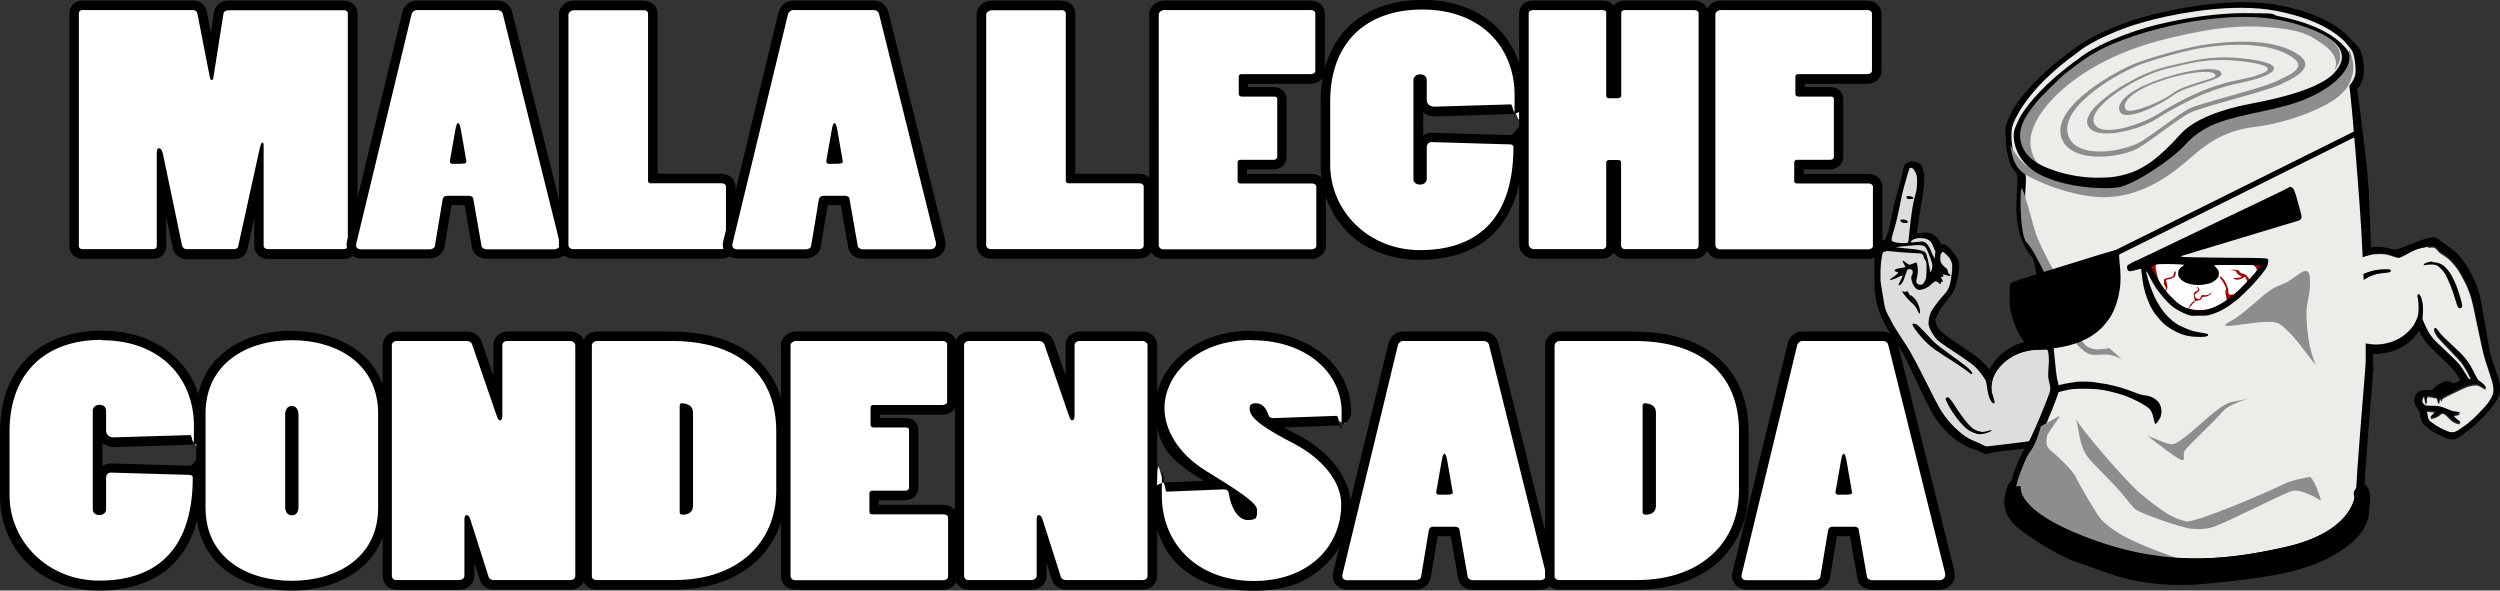
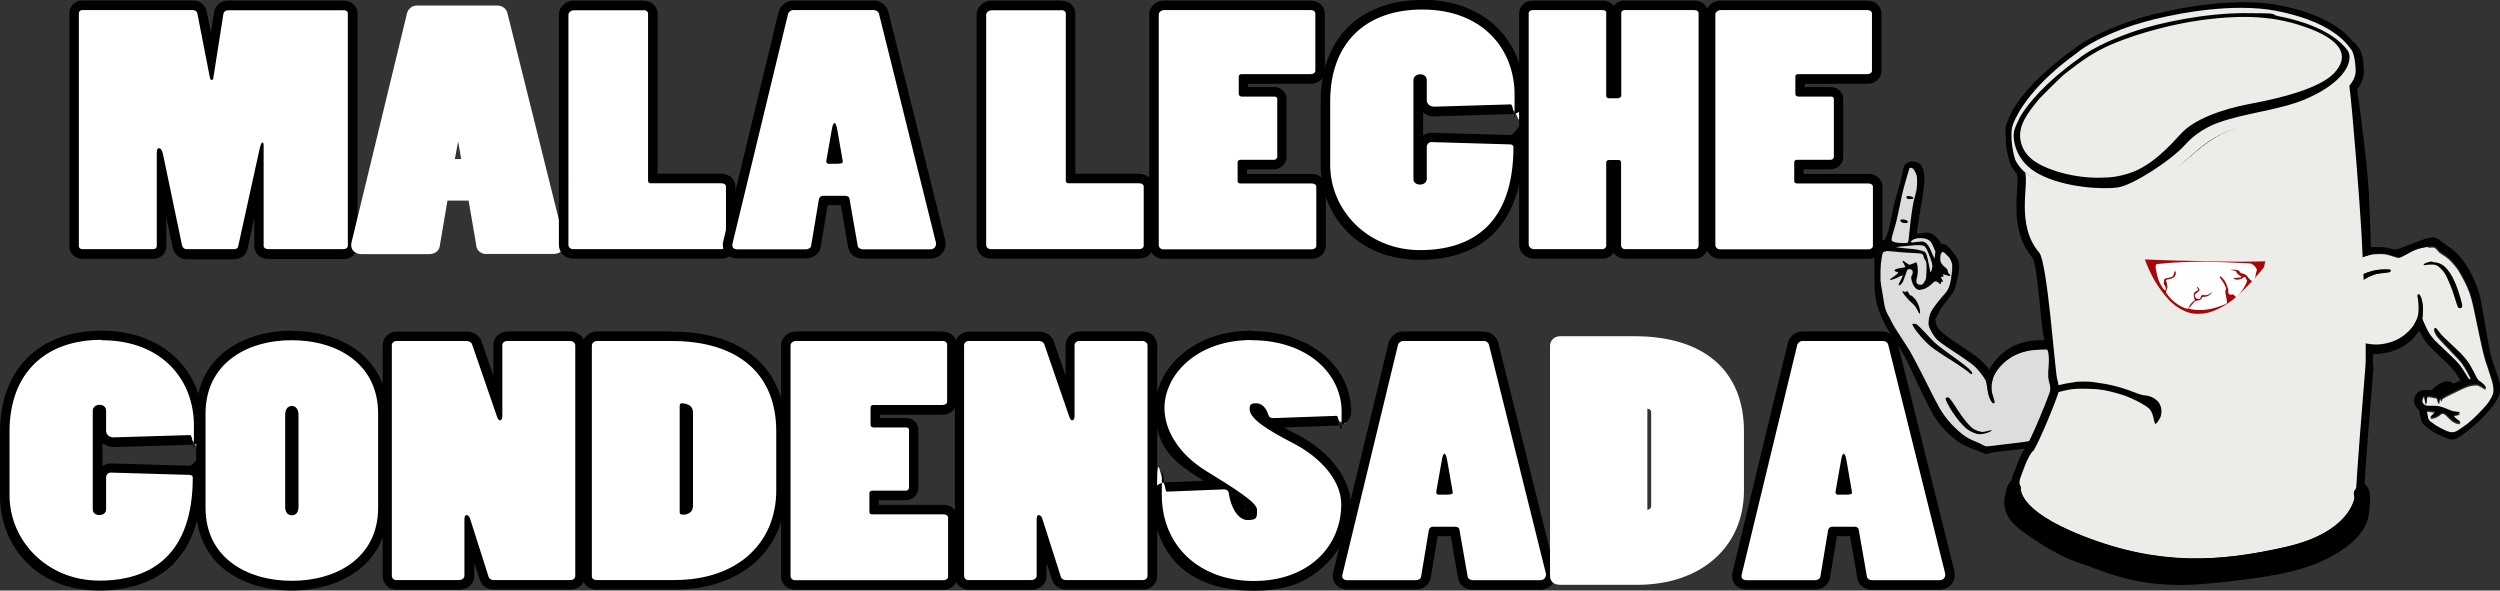
<svg xmlns="http://www.w3.org/2000/svg" id="Capa_1" viewBox="0 0 1312.4 310">
  <rect x="0" y="0" width="1312.4" height="310" fill="#333333" stroke="none" />
  <defs>
    <style>      .st0 {        fill: #ddd;        isolation: isolate;      }      .st0, .st1, .st2, .st3, .st4, .st5, .st6, .st7, .st8, .st9 {        fill-rule: evenodd;      }      .st1 {        fill: #8d8d8d;      }      .st2 {        fill: #fefefe;      }      .st3 {        fill: #010101;      }      .st10 {        fill: #fff;      }      .st5 {        stroke: #000;        stroke-linejoin: round;        stroke-width: 8.5px;      }      .st6 {        fill: #020202;      }      .st7 {        fill: url(#Degradado_sin_nombre);      }      .st8 {        fill: #a90406;      }      .st9 {        fill: #ecece9;      }    </style>
    <linearGradient id="Degradado_sin_nombre">
      <stop />
      <stop />
      <stop />
      <stop />
      <stop />
      <stop />
      <stop />
      <stop />
      <stop />
      <stop />
      <stop />
      <stop />
      <stop />
      <stop />
      <stop />
    </linearGradient>
  </defs>
  <g id="Capa_3">
    <g id="Capa_3-2">
      <g>
        <g>
          <path class="st10" d="M140.8,133.4c-2.8,0-4.9-1.9-4.9-4.3v-37.8l-8.5,38.8c-.3,1.6-1.8,3.3-4.8,3.3h-24.6c-2.1,0-3.9-1.3-4.7-3.5v-.2c0,0-8.4-40-8.4-40v39.3c0,2.6-1.8,4.3-4.7,4.3h-37c-2.2,0-4.2-1.9-4.2-4V7c0-2.3,1.9-4.2,4.2-4.2h58.3c2.3,0,4.2,1.5,4.6,3.7l4.9,25,3.9-24.7h0c.5-2.3,2.5-3.9,4.9-3.9h60.5c3.4,0,4.9,2.2,4.9,4.3v122c0,2.4-2.1,4.2-4.9,4.2h-39.4Z" />
          <path d="M180.2,5.3c1.5,0,2.4.7,2.4,1.8v122c0,1-1.1,1.7-2.4,1.7h-39.4c-1.3,0-2.4-.7-2.4-1.8v-52.4c0-1.3-.2-1.8-.6-1.8s-.9.7-1.5,3.3l-11.3,51.4c-.2,1-1.3,1.3-2.4,1.3h-24.6c-1.1,0-2-.7-2.4-1.8l-10-47.9c-.6-2.8-1.5-3.3-2.2-3.3s-1.1.8-1.1,2.2v49c0,1.2-.6,1.8-2.2,1.8h-37c-.9,0-1.7-.8-1.7-1.5V7c0-.8.6-1.7,1.7-1.7h58.3c1.1,0,2,.7,2.2,1.7l6.5,33.3c.2,1.2.6,1.7,1.1,1.7s.9-.7.9-1.8l5.2-33c.2-1,1.1-1.8,2.4-1.8h60.5M180.2.3h-60.5c-3.5,0-6.5,2.4-7.3,5.8h0c0,.1,0,.3,0,.3l-1.7,10.7-2.2-11.1h0c0,0,0-.1,0-.1-.7-3.3-3.6-5.6-7.1-5.6h-58.3c-3.7,0-6.7,3-6.7,6.7v122.4c0,3.5,3.1,6.5,6.7,6.5h37c4.2,0,7.2-2.8,7.2-6.8v-15.1l3.4,16.2v.4c0,0,.2.4.2.4,1.2,3.1,3.9,5.1,7.1,5.1h24.6c3.7,0,6.6-2.1,7.3-5.3l3.6-16.4v14.8c0,3.9,3.2,6.8,7.4,6.8h39.4c4.1,0,7.4-2.9,7.4-6.7V7.2c0-3.4-2.5-6.8-7.4-6.8h0Z" />
        </g>
        <g>
          <path class="st10" d="M255.5,133.4c-2.6,0-4.8-1.5-5.3-3.6l-4.2-24.5h-11.1l-4.1,24.2c-.5,2.6-3.1,3.9-5.3,3.9h-35.9c-1.8,0-3.3-.7-4.3-1.9-.9-1.1-1.1-2.6-.8-4.1L213.7,6.8c.5-1.9,2.5-3.9,5-3.9h42.4c2.6,0,4.8,1.7,5.3,4.1l29.8,119.6c.4,1.7,0,3.4-1,4.7-1,1.3-2.6,2-4.5,2h-35.3ZM238.8,83.5c1.3,0,2.5,0,3.3,0l-1.6-9.3-1.7,9.3Z" />
-           <path d="M261.2,5.3c1.5,0,2.6,1,2.8,2.2l29.8,119.7c.4,1.8-.6,3.7-3,3.7h-35.2c-1.3,0-2.6-.7-2.8-1.7l-4.4-25.1c-.2-.8-1.1-1.3-2.2-1.3h-11.8c-.9,0-1.7.7-2,1.7l-4.1,24.6c-.2,1.2-1.7,1.8-2.8,1.8h-35.9c-2,0-3-1.2-2.6-2.9L216.1,7.3c.2-.8,1.3-2,2.6-2h42.4M237.4,86c7,0,7.6,0,7.4-1.5l-2.8-16.1c-.4-2.3-.9-3.8-1.5-3.8s-1.1,1.2-1.5,3.8l-2.8,15.9c-.2.8.2,1.7,1.3,1.7M261.2.3h-42.4c-3.9,0-6.7,3-7.5,5.7h0s0,0,0,0l-29.1,120.6c-.6,2.2-.1,4.5,1.2,6.2,1.4,1.8,3.7,2.9,6.3,2.9h35.9c3.2,0,7-2.1,7.7-5.9h0s0,0,0,0l3.7-22.1h6.9l3.9,22.3h0c0,.1,0,.2,0,.2.7,3.3,3.9,5.6,7.7,5.6h35.2c2.6,0,5-1.1,6.5-3,1.5-1.9,2-4.4,1.5-6.8h0s0,0,0,0l-29.8-119.6c-.8-3.5-4-6.1-7.7-6.1h0Z" />
        </g>
        <g>
          <path class="st10" d="M300.8,133.4c-2.7,0-4.9-2.1-4.9-4.7V7.7c0-2.5,2.5-4.8,5.3-4.8h36.8c2.6,0,4.7,1.9,4.7,4.3v86.5h36c3.2,0,4.9,2.2,4.9,4.2v31.1c0,2.4-2.2,4.3-4.9,4.3h-77.9Z" />
          <path d="M338,5.3c1.3,0,2.2.8,2.2,1.8v87.9c0,.7.6,1.2,1.3,1.2h37.2c1.5,0,2.4.8,2.4,1.7v31.1c0,1-1.1,1.8-2.4,1.8h-77.9c-1.3,0-2.4-1-2.4-2.2V7.7c0-1,1.3-2.3,2.8-2.3h36.8M338,.3h-36.8c-4.2,0-7.8,3.4-7.8,7.3v121c0,4,3.3,7.2,7.4,7.2h77.9c4.1,0,7.4-3.1,7.4-6.8v-31.1c0-3.7-3.2-6.7-7.4-6.7h-33.5V7.2c0-3.8-3.1-6.8-7.2-6.8h0Z" />
        </g>
        <g>
          <path class="st10" d="M453.1,133.4c-2.6,0-4.8-1.5-5.3-3.6l-4.2-24.5h-11.1l-4.1,24.2c-.5,2.6-3.1,3.9-5.3,3.9h-35.9c-1.8,0-3.3-.7-4.3-1.9-.9-1.1-1.1-2.6-.7-4.1l29.1-120.6c.5-1.9,2.5-3.9,5-3.9h42.4c2.6,0,4.8,1.7,5.3,4.1l29.8,119.6c.4,1.7,0,3.4-1,4.7-1,1.3-2.6,2-4.5,2h-35.3ZM436.4,83.5c1.3,0,2.5,0,3.3,0l-1.6-9.3-1.7,9.3Z" />
          <path d="M458.7,5.3c1.5,0,2.6,1,2.8,2.2l29.8,119.7c.4,1.8-.6,3.7-3,3.7h-35.2c-1.3,0-2.6-.7-2.8-1.7l-4.4-25.1c-.2-.8-1.1-1.3-2.2-1.3h-11.8c-.9,0-1.7.7-2,1.7l-4.1,24.6c-.2,1.2-1.7,1.8-2.8,1.8h-35.9c-2,0-3-1.2-2.6-2.9l29.2-120.7c.2-.8,1.3-2,2.6-2h42.4M435,86c7,0,7.6,0,7.4-1.5l-2.8-16.1c-.4-2.3-.9-3.8-1.5-3.8s-1.1,1.2-1.5,3.8l-2.8,15.9c-.2.8.2,1.7,1.3,1.7M458.7.3h-42.4c-3.9,0-6.7,3-7.5,5.7h0s0,0,0,0l-29.1,120.6c-.6,2.2-.1,4.5,1.2,6.2,1.4,1.8,3.7,2.9,6.3,2.9h35.9c3.2,0,7-2.1,7.7-5.9h0s0,0,0,0l3.7-22.1h6.9l3.9,22.3h0c0,.1,0,.2,0,.2.7,3.3,3.9,5.6,7.7,5.6h35.2c2.6,0,5-1.1,6.5-3,1.5-1.9,2-4.4,1.5-6.8h0s0,0,0,0l-29.8-119.6c-.8-3.5-4-6.1-7.7-6.1h0Z" />
        </g>
        <g>
          <path class="st10" d="M520.1,133.4c-2.7,0-4.9-2.1-4.9-4.7V7.7c0-2.5,2.5-4.8,5.3-4.8h36.8c2.6,0,4.7,1.9,4.7,4.3v86.5h36c3.2,0,4.9,2.2,4.9,4.2v31.1c0,2.4-2.2,4.3-4.9,4.3h-77.9Z" />
          <path d="M557.3,5.3c1.3,0,2.2.8,2.2,1.8v87.9c0,.7.6,1.2,1.3,1.2h37.2c1.5,0,2.4.8,2.4,1.7v31.1c0,1-1.1,1.8-2.4,1.8h-77.9c-1.3,0-2.4-1-2.4-2.2V7.7c0-1,1.3-2.3,2.8-2.3h36.8M557.3.3h-36.8c-4.2,0-7.8,3.4-7.8,7.3v121c0,4,3.3,7.2,7.4,7.2h77.9c4.1,0,7.4-3.1,7.4-6.8v-31.1c0-3.7-3.2-6.7-7.4-6.7h-33.5V7.2c0-3.8-3.1-6.8-7.2-6.8h0Z" />
        </g>
        <g>
          <path class="st10" d="M610.6,133.4c-2.7,0-4.9-2.1-4.9-4.7V7.5c0-2.5,2.5-4.7,5.3-4.7h77.2c2.6,0,4.7,1.9,4.7,4.3v30.1c0,2.4-2.1,4.2-4.9,4.2h-35.4v6.7h16.2c2.3,0,4,1.6,4,3.7v30.5c0,2.2-1.9,4-4.2,4h-16.6v7.4h36.5c3.2,0,4.9,2.2,4.9,4.2v31.1c0,2.4-2.2,4.3-4.9,4.3h-77.9Z" />
          <path d="M688.3,5.3c1.3,0,2.2.8,2.2,1.8v30.1c0,1-1.1,1.7-2.4,1.7h-36.3c-.9,0-1.5.5-1.5,1.2v9.4c0,.7.9,1.2,1.5,1.2h17.2c.9,0,1.5.5,1.5,1.2v30.5c0,.8-.9,1.5-1.7,1.5h-17.6c-.9,0-1.5.5-1.5,1.3v9.9c0,.7.6,1.2,1.3,1.2h37.6c1.5,0,2.4.8,2.4,1.7v31.1c0,1-1.1,1.8-2.4,1.8h-77.9c-1.3,0-2.4-1-2.4-2.2V7.5c0-1,1.3-2.2,2.8-2.2h77.2M688.3.3h-77.2c-4.2,0-7.8,3.3-7.8,7.2v121.2c0,4,3.3,7.2,7.4,7.2h77.9c4.1,0,7.4-3.1,7.4-6.8v-31.1c0-3.7-3.2-6.7-7.4-6.7h-34v-2.4h14.1c3.7,0,6.7-2.9,6.7-6.5v-30.5c0-3.5-2.9-6.2-6.5-6.2h-13.7v-1.7h32.9c4.1,0,7.4-2.9,7.4-6.7V7.2c0-3.8-3.1-6.8-7.2-6.8h0Z" />
        </g>
        <g>
          <path class="st10" d="M745.5,133.9c-34.2,0-49.7-24.6-49.7-47.3v-33.3c0-15.5,4.7-28.4,13.7-37.3,8.9-8.8,21.7-13.4,37.1-13.4,35.2,0,51,23.8,51,47.3s0,7.5-4.5,7.5l-40.2,1.2c-3.6,0-6.5-2.6-6.5-5.8v-10.5c0-.4,0-.7-1-.7s-1,.3-1,.5v52.1c0,0,.3.3,1,.3s1,0,1-.5v-16.9c0-2.3,1.9-4.9,4.9-4.9s.3,0,.4,0l41,1.2c2.3,0,4.2,1.7,4.2,3.8,0,19.6-5,34.4-15,44-8.7,8.4-21,12.7-36.5,12.7h0Z" />
          <path d="M746.6,5c31.8,0,48.5,20.8,48.5,44.8s0,5-2,5l-40.2,1.2c-2,0-3.9-1.3-3.9-3.3v-10.5c0-2.3-1.7-3.2-3.5-3.2s-3.5,1.2-3.5,3v52.1c0,1.7,1.5,2.8,3.5,2.8s3.5-1.3,3.5-3v-16.9c0-.9.8-2.4,2.4-2.4s.2,0,.3,0l41.1,1.2c1.1,0,1.7.7,1.7,1.3,0,40.3-21.5,54.2-49,54.2s-47.2-20.9-47.2-44.8v-33.3c0-30.5,18.5-48.2,48.3-48.2M746.6,0c-32.9,0-53.3,20.4-53.3,53.2v33.3c0,13.5,4.9,25.8,13.7,34.9,9.5,9.8,22.9,15,38.5,15s29-4.5,38.2-13.4c10.4-10.1,15.7-25.5,15.7-45.8s-2.9-6.3-6.6-6.3l-40.9-1.2c-.2,0-.4,0-.5,0-1.5,0-3,.5-4.3,1.4v-12.1c1.6,1.3,3.6,2.1,5.9,2.1h.1l40.2-1.2c4.2,0,5.8-2.6,6.3-4.2.5-1.5.5-3,.5-5.9,0-13.6-4.9-26-13.8-35-9.7-9.7-23.4-14.9-39.7-14.9h0Z" />
        </g>
        <g>
          <path class="st10" d="M853,133.4c-2.4,0-4.5-2-4.5-4.3v-42.5h-2.8v42.7c0,2.3-2,4.2-4.5,4.2h-35.9c-2.9,0-5.3-2.3-5.3-5V7c0-2.4,2-4.2,4.7-4.2h36.5c3.1,0,4.5,1.9,4.5,3.8v42.5h2.8V6.8c0-2.3,1.8-4,4.2-4h36.8c2.7,0,4.7,1.7,4.7,4v122.2c0,2.1-1.6,4.3-4.2,4.3h-37Z" />
          <path d="M889.5,5.3c1.3,0,2.2.7,2.2,1.5v122.2c0,.8-.6,1.8-1.7,1.8h-37c-1.1,0-2-1-2-1.8v-43.7c0-.7-.4-1.3-1.3-1.3h-5c-1.1,0-1.5.7-1.5,1.3v43.8c0,.8-.9,1.7-2,1.7h-35.9c-1.5,0-2.8-1.2-2.8-2.5V7c0-1,.9-1.7,2.2-1.7h36.5c1.3,0,2,.5,2,1.3v43.8c0,.7.6,1.2,1.5,1.2h4.4c1.1,0,2-.7,2-1.2V6.8c0-.8.6-1.5,1.7-1.5h36.8M889.5.3h-36.8c-2.4,0-4.4,1.1-5.6,2.9-1.1-1.7-3.1-2.9-5.9-2.9h-36.5c-4.1,0-7.2,2.9-7.2,6.7v121.3c0,4.1,3.5,7.5,7.8,7.5h35.9c2.5,0,4.7-1.3,5.9-3.2,1.2,1.9,3.4,3.2,5.8,3.2h37c3.7,0,6.7-3.1,6.7-6.8V6.8c0-3.7-3.1-6.5-7.2-6.5h0Z" />
        </g>
        <g>
          <path class="st10" d="M902.8,133.4c-2.7,0-4.9-2.1-4.9-4.7V7.5c0-2.5,2.5-4.7,5.3-4.7h77.2c2.6,0,4.7,1.9,4.7,4.3v30.1c0,2.4-2.1,4.2-4.9,4.2h-35.4v6.7h16.2c2.3,0,4,1.6,4,3.7v30.5c0,2.2-1.9,4-4.2,4h-16.6v7.4h36.5c3.2,0,4.9,2.2,4.9,4.2v31.1c0,2.4-2.2,4.3-4.9,4.3h-77.9Z" />
          <path d="M980.5,5.3c1.3,0,2.2.8,2.2,1.8v30.1c0,1-1.1,1.7-2.4,1.7h-36.3c-.9,0-1.5.5-1.5,1.2v9.4c0,.7.9,1.2,1.5,1.2h17.2c.9,0,1.5.5,1.5,1.2v30.5c0,.8-.9,1.5-1.7,1.5h-17.6c-.9,0-1.5.5-1.5,1.3v9.9c0,.7.6,1.2,1.3,1.2h37.6c1.5,0,2.4.8,2.4,1.7v31.1c0,1-1.1,1.8-2.4,1.8h-77.9c-1.3,0-2.4-1-2.4-2.2V7.5c0-1,1.3-2.2,2.8-2.2h77.2M980.5.3h-77.2c-4.2,0-7.8,3.3-7.8,7.2v121.2c0,4,3.3,7.2,7.4,7.2h77.9c4.1,0,7.4-3.1,7.4-6.8v-31.1c0-3.7-3.2-6.7-7.4-6.7h-34v-2.4h14.1c3.7,0,6.7-2.9,6.7-6.5v-30.5c0-3.5-2.9-6.2-6.5-6.2h-13.7v-1.7h32.9c4.1,0,7.4-2.9,7.4-6.7V7.2c0-3.8-3.1-6.8-7.2-6.8h0Z" />
        </g>
      </g>
      <g>
        <g>
          <path class="st10" d="M52.2,307.5c-34.2,0-49.7-24.5-49.7-47.4v-33.3c0-15.5,4.7-28.4,13.7-37.3,8.9-8.8,21.7-13.4,37.1-13.4,35.2,0,51,23.8,51,47.3s0,7.5-4.5,7.5l-40.2,1.2c-3.6,0-6.5-2.6-6.5-5.9v-10.5c0-.4,0-.7-1-.7s-1,.3-1,.5v52c0,0,.3.4,1,.4s1,0,1-.5v-16.9c0-2.3,1.9-4.9,4.9-4.9s.3,0,.4,0l41,1.2c2.3,0,4.2,1.7,4.2,3.8,0,19.6-5,34.4-15,44-8.7,8.4-21,12.7-36.5,12.7h0Z" />
          <path d="M53.3,178.6c31.8,0,48.5,20.8,48.5,44.8s0,5-2,5l-40.2,1.2c-2,0-3.9-1.3-3.9-3.4v-10.5c0-2.3-1.7-3.2-3.5-3.2s-3.5,1.2-3.5,3v52c0,1.7,1.5,2.9,3.5,2.9s3.5-1.3,3.5-3v-16.9c0-.9.8-2.4,2.4-2.4s.2,0,.3,0l41.1,1.2c1.1,0,1.7.7,1.7,1.3,0,40.3-21.5,54.2-49,54.2s-47.2-20.9-47.2-44.9v-33.3c0-30.5,18.5-48.2,48.3-48.2M53.3,173.6c-32.9,0-53.3,20.4-53.3,53.2v33.3c0,13.5,4.9,25.9,13.7,34.9,9.5,9.8,22.9,15,38.5,15s29-4.5,38.2-13.4c10.4-10.1,15.7-25.5,15.7-45.8s-2.9-6.3-6.6-6.3l-40.9-1.2c-.2,0-.4,0-.5,0-1.5,0-3,.5-4.3,1.4v-12.1c1.6,1.3,3.6,2.1,5.9,2.1h.1l40.2-1.2c4.2,0,5.8-2.6,6.3-4.1.5-1.5.5-3.1.5-5.9,0-13.6-4.9-26.1-13.8-35-9.7-9.7-23.4-14.9-39.7-14.9h0Z" />
        </g>
        <g>
          <path class="st10" d="M153.2,307.5c-12.9,0-24.7-3.5-33.1-10-9.6-7.3-14.6-18-14.6-30.9v-49.5c0-12.9,5-23.6,14.5-31,8.4-6.5,20.2-10,33.2-10s24.8,3.6,33.2,10c9.5,7.3,14.5,18,14.5,31v49.5c0,28.2-24,40.8-47.8,40.8h0ZM153.2,215.6c-1,0-1,1.8-1,2v48.5c0,1.9.6,1.9,1,1.9s1,0,1-1.9v-48.5c0-.4-.2-2-1-2Z" />
          <path d="M153.2,178.6c24.1,0,45.3,12.6,45.3,38.5v49.5c0,25.8-21.3,38.3-45.3,38.3s-45.3-12.4-45.3-38.3v-49.5c0-25.9,21.1-38.5,45.3-38.5M153.2,270.5c2.4,0,3.5-1.8,3.5-4.4v-48.5c0-2.2-1.1-4.5-3.5-4.5s-3.5,2.2-3.5,4.5v48.5c0,2.5,1.1,4.4,3.5,4.4M153.2,173.6c-13.5,0-25.9,3.8-34.7,10.6-10.2,7.8-15.5,19.2-15.5,32.9v49.5c0,13.7,5.4,25.1,15.6,32.9,8.9,6.7,21.1,10.5,34.6,10.5,25,0,50.3-13.4,50.3-43.3v-49.5c0-13.7-5.4-25.1-15.5-32.9-8.9-6.8-21.2-10.6-34.7-10.6h0Z" />
        </g>
        <g>
          <path class="st10" d="M258.9,307c-1.9,0-4.2-1.3-4.8-3.5l-7.7-24.3v23.1c0,2.6-2.4,4.7-5.3,4.7h-33.1c-2.7,0-4.7-2.1-4.7-4.8v-121c0-2.6,2.2-4.7,4.9-4.7h36.8c2.6,0,4.7,1.4,5.4,3.7l11,31.8v-30.8c0-2.6,2.2-4.7,5.1-4.7h32.6c3,0,5.3,2.1,5.3,4.8v121c0,2.7-2.1,4.7-4.9,4.7h-40.7Z" />
          <path d="M299.2,179c1.7,0,2.8,1.2,2.8,2.3v121c0,1.2-.9,2.2-2.4,2.2h-40.7c-.9,0-2.2-.7-2.4-1.7l-9.6-30.1c-.4-1.7-1.3-2.3-2-2.3s-1.1.7-1.1,2.3v29.6c0,1.2-1.3,2.2-2.8,2.2h-33.1c-1.3,0-2.2-1-2.2-2.3v-121c0-1.2,1.1-2.2,2.4-2.2h36.8c1.5,0,2.6.7,3,2l13,37.7c.4,1.3,1.1,2,1.5,2,.6,0,1.3-.7,1.3-2.2v-37.3c0-1.2,1.1-2.2,2.6-2.2h32.6M299.2,174h-32.6c-4.3,0-7.6,3.1-7.6,7.2v16l-6.1-17.7c-1.1-3.3-4.1-5.4-7.8-5.4h-36.8c-4.1,0-7.4,3.2-7.4,7.2v121c0,4.1,3.1,7.3,7.2,7.3h33.1c4.3,0,7.8-3.2,7.8-7.2v-7l2.8,8.8c.9,3.3,4.3,5.3,7.2,5.3h40.7c4.1,0,7.4-3.1,7.4-7.2v-121c0-4.1-3.4-7.3-7.8-7.3h0Z" />
        </g>
        <g>
          <path class="st10" d="M313.3,307c-3.5,0-5.1-2.3-5.1-4.5v-121c0-2.8,2.3-5,5.3-5h39c36.6,0,57.5,18.2,57.5,49.9v31.1c0,29.6-22.5,49.5-56,49.5h-40.7ZM359.3,267.6c1.6-.2,2-1,2-2.3v-48.7c0-1-.4-1.5-.8-1.7-.3-.1-.8-.3-1.2-.4v53.1h0Z" />
          <path d="M352.5,179c34.6,0,55,16.9,55,47.4v31.1c0,27.1-19.8,47-53.5,47h-40.7c-1.7,0-2.6-.8-2.6-2v-121c0-1.3,1.1-2.5,2.8-2.5h39M358.1,270.2c1.3,0,5.7,0,5.7-4.9v-48.7c0-1.7-.6-3-2-3.9-.9-.5-2.6-1-3.7-1s-1.3.5-1.3,1.5v55.6c0,1,.4,1.3,1.3,1.3M352.5,174h-39c-4.4,0-7.8,3.3-7.8,7.5v121c0,3.5,2.6,7,7.6,7h40.7c17.5,0,32.3-5.1,42.8-14.6,10.1-9.3,15.7-22.5,15.7-37.4v-31.1c0-16.4-5.6-29.8-16.3-38.9-10.5-8.9-25.2-13.4-43.7-13.4h0Z" />
        </g>
        <g>
          <path class="st10" d="M417.3,307c-2.7,0-4.9-2.1-4.9-4.7v-121.2c0-2.5,2.5-4.7,5.3-4.7h77.2c2.6,0,4.7,1.9,4.7,4.3v30.1c0,2.4-2.1,4.2-4.9,4.2h-35.4v6.7h16.2c2.3,0,4,1.6,4,3.7v30.5c0,2.2-1.9,4-4.2,4h-16.6v7.4h36.5c3.2,0,4.9,2.1,4.9,4.2v31.1c0,2.4-2.2,4.3-4.9,4.3h-77.9Z" />
          <path d="M495,179c1.3,0,2.2.8,2.2,1.8v30.1c0,1-1.1,1.7-2.4,1.7h-36.3c-.9,0-1.5.5-1.5,1.2v9.4c0,.7.9,1.2,1.5,1.2h17.2c.9,0,1.5.5,1.5,1.2v30.5c0,.8-.9,1.5-1.7,1.5h-17.6c-.9,0-1.5.5-1.5,1.3v9.9c0,.7.6,1.2,1.3,1.2h37.6c1.5,0,2.4.8,2.4,1.7v31.1c0,1-1.1,1.8-2.4,1.8h-77.9c-1.3,0-2.4-1-2.4-2.2v-121.2c0-1,1.3-2.2,2.8-2.2h77.2M495,174h-77.2c-4.2,0-7.8,3.3-7.8,7.2v121.2c0,4,3.3,7.2,7.4,7.2h77.9c4.1,0,7.4-3.1,7.4-6.8v-31.1c0-3.7-3.2-6.7-7.4-6.7h-34v-2.4h14.1c3.7,0,6.7-2.9,6.7-6.5v-30.5c0-3.5-2.9-6.2-6.5-6.2h-13.7v-1.7h32.9c4.1,0,7.4-2.9,7.4-6.7v-30.1c0-3.8-3.1-6.8-7.2-6.8h0Z" />
        </g>
        <g>
          <path class="st10" d="M559.4,307c-1.9,0-4.2-1.3-4.8-3.5l-7.7-24.3v23.1c0,2.6-2.4,4.7-5.3,4.7h-33.1c-2.7,0-4.7-2.1-4.7-4.8v-121c0-2.6,2.2-4.7,4.9-4.7h36.8c2.6,0,4.7,1.4,5.4,3.7l11,31.8v-30.8c0-2.6,2.2-4.7,5.1-4.7h32.6c3,0,5.3,2.1,5.3,4.8v121c0,2.7-2.1,4.7-4.9,4.7h-40.7Z" />
          <path d="M599.6,179c1.7,0,2.8,1.2,2.8,2.3v121c0,1.2-.9,2.2-2.4,2.2h-40.7c-.9,0-2.2-.7-2.4-1.7l-9.6-30.1c-.4-1.7-1.3-2.3-2-2.3s-1.1.7-1.1,2.3v29.6c0,1.2-1.3,2.2-2.8,2.2h-33.1c-1.3,0-2.2-1-2.2-2.3v-121c0-1.2,1.1-2.2,2.4-2.2h36.8c1.5,0,2.6.7,3,2l13,37.7c.4,1.3,1.1,2,1.5,2,.6,0,1.3-.7,1.3-2.2v-37.3c0-1.2,1.1-2.2,2.6-2.2h32.6M599.6,174h-32.6c-4.3,0-7.6,3.1-7.6,7.2v16l-6.1-17.7c-1.1-3.3-4.1-5.4-7.8-5.4h-36.8c-4.1,0-7.4,3.2-7.4,7.2v121c0,4.1,3.1,7.3,7.2,7.3h33.1c4.3,0,7.8-3.2,7.8-7.2v-7l2.8,8.8c.9,3.3,4.3,5.3,7.2,5.3h40.7c4.1,0,7.4-3.1,7.4-7.2v-121c0-4.1-3.4-7.3-7.8-7.3h0Z" />
        </g>
        <g>
          <path class="st10" d="M658.2,307.5c-32.3,0-50.8-17.4-50.8-47.7s1.8-4.2,5.1-4.2l27.7-1.1c-2.2-1.4-4.4-2.7-6.4-4l-1.9-1.2c-14.4-8.9-22.9-22-22.9-35.1,0-18.8,18-38.1,48.2-38.1s27,4.1,36.1,11.9c8.8,7.4,13.6,17.4,13.6,28.1s-1.8,4.7-5.1,4.7l-33.2,1.2c-2.5,0-4.3-1.3-5.1-3.6-1.4-4.3-3.4-4.3-4.1-4.3s-.8.2-.8.5c0,4.5,14.8,12.3,21.9,16,16.1,8.4,26.1,21.4,26.1,34,0,25.2-19.9,42.8-48.4,42.8h0ZM647.7,259.4c.9,5.5,3.9,11.1,7.2,11.1s2.5-.4,2.5-2.9c-.3-1.5-4.4-4.7-9.7-8.2h0Z" />
          <path d="M657.1,178.6c29.2,0,47.2,17.6,47.2,37.5s-.9,2.2-2.6,2.2l-33.3,1.2c-1.3,0-2.2-.5-2.6-1.8-1.3-4-3.5-6-6.5-6s-3.3,1.3-3.3,3c0,5.4,10.2,11.4,23.3,18.2,14.1,7.4,24.8,19.4,24.8,31.8,0,22.4-17.4,40.3-45.9,40.3s-48.3-18.4-48.3-45.2.9-1.7,2.6-1.7l30-1.2c1.5,0,2.4.7,2.6,2.2.9,6.7,4.6,13.9,9.8,13.9s5-1.5,5-5.4-12.2-11.4-26.8-20.4c-14.6-9-21.8-21.6-21.8-33,0-17.1,16.5-35.7,45.7-35.7M657.1,173.6c-31.7,0-50.7,20.7-50.7,40.7s9,27.9,24.1,37.2l1.4.9-19.5.8c-4.9,0-7.5,3.5-7.5,6.7,0,15,4.6,27.5,13.2,36.2,9.3,9.3,22.8,14,40.1,14s27.7-4.5,37-13.1c9-8.2,13.9-19.7,13.9-32.3s-10.5-27.4-27.5-36.2c-2.5-1.3-5.1-2.7-7.7-4.1l27.9-1c4.3,0,7.5-3.1,7.5-7.2,0-11.5-5.1-22.2-14.5-30-9.7-8.1-22.7-12.4-37.8-12.4h0ZM654.6,268c-.5-.2-1.2-.8-1.8-1.8.8.7,1.4,1.3,1.8,1.8h0Z" />
        </g>
        <g>
          <path class="st10" d="M773.3,307c-2.6,0-4.8-1.5-5.3-3.6l-4.2-24.5h-11.1l-4.1,24.2c-.5,2.6-3.1,3.9-5.3,3.9h-35.9c-1.8,0-3.3-.7-4.3-1.9-.9-1.1-1.1-2.6-.8-4.1l29.1-120.6c.5-1.9,2.5-3.9,5-3.9h42.4c2.6,0,4.8,1.7,5.3,4.1l29.8,119.6c.4,1.7,0,3.5-1,4.7-1,1.3-2.6,2-4.5,2h-35.3ZM756.6,257.2c1.3,0,2.5,0,3.3,0l-1.6-9.3-1.7,9.3Z" />
          <path d="M778.9,179c1.5,0,2.6,1,2.8,2.2l29.8,119.7c.4,1.8-.6,3.7-3,3.7h-35.2c-1.3,0-2.6-.7-2.8-1.7l-4.4-25.1c-.2-.8-1.1-1.3-2.2-1.3h-11.8c-.9,0-1.7.7-2,1.7l-4.1,24.6c-.2,1.2-1.7,1.8-2.8,1.8h-35.9c-2,0-3-1.2-2.6-2.9l29.2-120.7c.2-.8,1.3-2,2.6-2h42.4M755.2,259.7c7,0,7.6,0,7.4-1.5l-2.8-16.1c-.4-2.3-.9-3.9-1.5-3.9s-1.1,1.2-1.5,3.9l-2.8,15.9c-.2.8.2,1.7,1.3,1.7M778.9,174h-42.4c-3.9,0-6.7,3-7.5,5.8h0s0,0,0,0l-29.1,120.6c-.6,2.2-.1,4.5,1.2,6.2,1.4,1.8,3.7,2.9,6.3,2.9h35.9c3.2,0,7-2.1,7.7-5.9h0s0,0,0,0l3.7-22.1h6.9l3.9,22.3h0c0,.1,0,.2,0,.2.7,3.3,3.9,5.6,7.7,5.6h35.2c2.6,0,5-1.1,6.5-3s2-4.4,1.5-6.8h0s0,0,0,0l-29.8-119.6c-.8-3.5-4-6.1-7.7-6.1h0Z" />
        </g>
        <g>
          <path class="st10" d="M818.8,307c-3.5,0-5.1-2.3-5.1-4.5v-121c0-2.8,2.3-5,5.3-5h39c36.6,0,57.5,18.2,57.5,49.9v31.1c0,29.6-22.5,49.5-56,49.5h-40.7ZM864.8,267.6c1.6-.2,2-1,2-2.3v-48.7c0-1-.4-1.5-.8-1.7-.3-.1-.7-.3-1.2-.4v53.1h0Z" />
-           <path d="M857.9,179c34.6,0,55,16.9,55,47.4v31.1c0,27.1-19.8,47-53.5,47h-40.7c-1.7,0-2.6-.8-2.6-2v-121c0-1.3,1.1-2.5,2.8-2.5h39M863.6,270.2c1.3,0,5.7,0,5.7-4.9v-48.7c0-1.7-.6-3-2-3.9-.9-.5-2.6-1-3.7-1s-1.3.5-1.3,1.5v55.6c0,1,.4,1.3,1.3,1.3M857.9,174h-39c-4.4,0-7.8,3.3-7.8,7.5v121c0,3.5,2.6,7,7.6,7h40.7c17.5,0,32.3-5.1,42.8-14.6,10.1-9.3,15.7-22.5,15.7-37.4v-31.1c0-16.4-5.6-29.8-16.3-38.9-10.5-8.9-25.2-13.4-43.7-13.4h0Z" />
        </g>
        <g>
          <path class="st10" d="M982.8,307c-2.6,0-4.8-1.5-5.3-3.6l-4.2-24.5h-11.1l-4.1,24.2c-.5,2.6-3.1,3.9-5.3,3.9h-35.9c-1.8,0-3.3-.7-4.3-1.9-.9-1.1-1.1-2.6-.7-4.1l29.1-120.6c.5-1.9,2.5-3.9,5-3.9h42.4c2.6,0,4.8,1.7,5.3,4.1l29.8,119.6c.4,1.7,0,3.5-1,4.7-1,1.3-2.6,2-4.5,2h-35.3ZM966.1,257.2c1.3,0,2.5,0,3.3,0l-1.6-9.3-1.7,9.3Z" />
          <path d="M988.5,179c1.5,0,2.6,1,2.8,2.2l29.8,119.7c.4,1.8-.6,3.7-3,3.7h-35.2c-1.3,0-2.6-.7-2.8-1.7l-4.4-25.1c-.2-.8-1.1-1.3-2.2-1.3h-11.8c-.9,0-1.7.7-2,1.7l-4.1,24.6c-.2,1.2-1.7,1.8-2.8,1.8h-35.9c-2,0-3-1.2-2.6-2.9l29.2-120.7c.2-.8,1.3-2,2.6-2h42.4M964.8,259.7c7,0,7.6,0,7.4-1.5l-2.8-16.1c-.4-2.3-.9-3.9-1.5-3.9s-1.1,1.2-1.5,3.9l-2.8,15.9c-.2.8.2,1.7,1.3,1.7M988.5,174h-42.4c-3.9,0-6.7,3-7.5,5.8h0s0,0,0,0l-29.1,120.6c-.6,2.2-.1,4.5,1.2,6.2,1.4,1.8,3.7,2.9,6.3,2.9h35.9c3.2,0,7-2.1,7.7-5.9h0s0,0,0,0l3.7-22.1h6.9l3.9,22.3h0c0,.1,0,.2,0,.2.7,3.3,3.9,5.6,7.7,5.6h35.2c2.6,0,5-1.1,6.5-3s2-4.4,1.5-6.8h0s0,0,0,0l-29.8-119.6c-.8-3.5-4-6.1-7.7-6.1h0Z" />
        </g>
      </g>
      <g>
        <path class="st0" d="M1083.4,204.7c.2-1.3-6.5-22.1-6.5-22.1l-5.4.4c-1.2-.6-7,1.2-7.5,1.3-6.3,1.3-12.5,5-16.2,10.9-1.7,2.7-2.7,6.2-2.4,9.4.1,1.3.5,2.6.9,3.9.2.9.6,1.7.7,2.6,0,.2-.1.6-.4.6-.4,0-.7-.2-.9-.5-1-1.1-1.7-3.2-2-4.6-.3-1.4-.8-5.4-1.3-6.9-.5-1.2-3.2-4.6-3.7-5.2-2.5-2.9-3.9-3.8-7.2-6.1-4.1-2.9-8.4-5.4-12.4-8.4-.9-.7-1.8-1.3-2.5-2.1-1.1-1.1-2.6-3.5-3.3-4.9-.4-.8-.8-1.7-.9-2.6-.1-1,0-2.1.2-3.1.2-1,.4-2,.8-3,1.1-2.5,4.2-6,5.7-8,.9-1.1,2-2.1,2.8-3.3,1.3-1.9,1.9-4,2.2-6.2.4-2.3,1-6.4.5-8.8-.6-2.6-1.8-4.9-3.5-6.6-1-1-3-1.1-3.9-2.2-2.5-3.3-1.9-6-13.2-5.3-2.6-10.9,4.2-23.2,3.4-34.5-.2-2.3-5-4.9-5.9-2.7-5.9,14.4-7.1,30.1-11.3,45.1-.1.5-1,0-1.4.2-.3.2-.7.4-.8.8-.9,2.2-1.2,7.6-1.3,9.2-.2,5,.2,6.7,1,11.8.7,4.2.9,6.6,2.2,10.2.4,1,1.9,3.6,2.3,4.4.9,1.5,1.7,3.1,2.6,4.6.8,1.3,6.1,9.4,7,10.9,1.1,1.9,2.2,3.9,3.3,6,1.8,3.5,3.6,7,5.4,10.5,1.6,3.1,3.1,6.3,4.8,9.5,1.6,3.2,3.1,5.9,5.2,8.8,2.2,2.9,4.4,5.2,7,7.6,1.2,1,2.3,2.1,3.6,2.9,1.8,1.2,7.3,3.6,9.3,4.5.7.3,1.3.8,2,.8,1.6,0,24-1.3,24.5-1.2.3,0,16.4-27.4,16.6-28.6h0Z" />
        <path class="st6" d="M1039.9,226.7c1.1.1,1.9,0,3.3-.4,1-.3,2-.5,2.1-.5s.3.1.2.2c0,.1-.5.5-1.2.8-.6.3-1.9.7-2.8.9-1.1.2-2,.3-2.8.2-.6,0-1.7-.4-2.3-.6-.6-.2-1.7-.8-2.5-1.2-.7-.4-1.8-1.2-2.4-1.8-.6-.5-1.9-2-3-3.2-1-1.2-2.5-3.3-3.4-4.6s-2-3.3-2.6-4.4c-.6-1.1-1.1-2.3-1.1-2.6s0-.6.2-.7.5-.1.8-.2c.5,0,.9.2,1.5,1.1.5.6,1.6,2.1,2.4,3.4.8,1.3,2.3,3.5,3.3,4.9,1,1.4,2.6,3.5,3.6,4.6,1.4,1.5,2.3,2.3,3.4,2.9,1.2.6,1.9.9,3,1h0ZM1015.9,180.1c.9.8,3.3,2.7,5.4,4.2,2.1,1.6,5.4,3.9,7.3,5.3s4,3.1,4.8,3.8,1.5,1.6,1.7,1.9c.2.3.3.8.2.9-.1.3-.2.3-.8,0-.4-.2-.8-.5-1.1-.8s-1.3-1.1-2.5-1.9-4-2.8-6.3-4.2-5-3.2-5.9-3.8c-.9-.6-2.3-1.6-3.1-2.1-.8-.6-1.9-1.4-2.5-1.9-.6-.5-2-1.9-3.1-3s-2.7-3.1-3.6-4.2-1.8-2.5-2.1-3.1c-.3-.5-.5-1.1-.4-1.1s.4-.2.8-.2,1,.2,1.5.4c.5.3,2.2,1.9,4.5,4.4,2,2.2,4.3,4.6,5.2,5.4h0ZM1000.9,152.8c0,0,.3,0,.5.2.2.2.5.7.7,1.1.2.4.5.8.6.9.2,0,.5.2.6.1.2,0,.9.6,1.6,1.4,1,1,1.5,1.9,2,3.1.4.9.8,2.1.9,2.7.1.6.2,1.4.2,1.7,0,.3-.2.6-.3.7-.1,0-.6-.7-1-1.6-.5-.9-1-1.9-1.3-2.3-.3-.4-1.1-1.2-1.9-1.9-.8-.7-2-2-2.7-2.8-.7-.8-1.5-1.9-1.8-2.3-.3-.4-.4-.9-.3-.9s.5,0,1,.2c.5.2.9.3,1,.3,0,0,.1-.1,0-.3s0-.4,0-.4h0ZM1077.8,184.4c-1.2-1.4-7-.8-9-.7-1.5,0-3.6.4-4.8.6-1.2.2-3.1.8-4.3,1.3s-2.9,1.2-3.7,1.8-2.3,1.5-3.1,2.2-2.1,1.9-2.8,2.7c-.7.8-1.7,2.1-2.2,2.9-.5.9-1.2,2.1-1.4,2.7-.2.6-.6,2-.8,3.1-.3,1.4-.3,2.4-.2,3.6,0,.9.5,2.7.9,3.9.4,1.2.7,2.4.7,2.6s-.2.5-.4.6c-.2.1-.5,0-.9-.5-.3-.4-.8-1.2-1.1-1.9-.3-.7-.7-1.9-.9-2.7-.2-.8-.5-2.5-.6-3.8-.2-1.4-.4-2.6-.7-3.1-.2-.5-.9-1.4-1.4-2.2-.5-.7-1.5-2.1-2.3-3s-2-2.2-2.8-2.8c-.8-.6-2.8-2.1-4.4-3.2-1.6-1.1-3.9-2.7-5-3.4-1.1-.7-2.8-1.8-3.8-2.5s-2.6-1.8-3.6-2.5c-1-.7-2.1-1.7-2.5-2.1-.4-.4-1.1-1.4-1.6-2.1s-1.2-2-1.6-2.9c-.4-.9-.8-2-.9-2.6-.1-.8,0-1.6.2-3.1.2-1.1.6-2.5.8-3,.2-.5,1.2-2,2.1-3.4.9-1.4,2.5-3.4,3.6-4.6,1.1-1.2,2.3-2.7,2.8-3.3s1-1.8,1.3-2.6c.3-.7.7-2.4.9-3.6s.5-3.5.7-4.9c.1-2.1.1-2.9-.2-3.8-.2-.7-.8-1.7-1.2-2.4-.5-.7-1.3-1.6-1.9-2.1-.5-.5-1.2-1.1-1.4-1.2-.4-.3-.5-.3-1,.3-.5.6-.6.8-.7,2.4-.1,1.6,0,1.9.4,2.8.3.6.9,1.4,1.4,1.8.5.4,1.2,1,1.5,1.3.4.4.6.8.6,1.3,0,.6.2.9.7,1.4.4.3.7.7.7.9,0,.2-.2.3-.4.3s-1-.2-1.9-.5c-.8-.3-1.6-.4-1.7-.4,0,0,0,.4.6,1.2h-.8c-.4.1-.8.2-.8.3,0,0,.3.6.6,1.2.5.8.6,1.1.4,1.2-.1,0-.4.1-.6,0-.3,0-.4,0-.4.6,0,.4-.1.7-.2.7s-.6-.3-1.1-.8c-.5-.4-1.1-.8-1.5-.7-.4,0-.8.3-1.4.8-.4.4-1.4,1.3-2.1,1.8-.8.6-1.9,1.2-2.7,1.4-.8.2-1.7.5-2.2.5-.5,0-1.1-.2-1.6-.5-.4-.3-1-1-1.4-1.6s-.8-1.6-1-2.3-.4-1.6-.4-2.1c0-.4.2-1,.4-1.2.2-.2.4-.9.4-1.4,0-.6,0-1.1-.3-1.3-.2-.2-.7-.4-1.1-.5-.6-.1-.9,0-1.2.2-.3.2-.6.9-1.1,2.5-.4,1.2-1,2.8-1.3,3.6-.4.8-1,1.6-1.3,1.8-.3.2-.7.4-.9.4s-.2-.2-.2-.4c0-.2.5-1.2,1-2.1.5-1,1-2,1-2.2,0-.3,0-.5-.2-.5-.1,0-.6.2-1,.4-.4.2-1.3.7-2,1-.7.3-1.8.6-2.3.8s-1,.1-1.1,0,.9-.8,2.2-1.7c1.2-.9,2.2-1.7,2.2-1.9s-.4-.4-.8-.5-.9-.3-1-.4-.2-.3-.2-.4c0-.1.4-.4.8-.6.4-.2,1.5-.5,2.4-.6.9-.1,1.8-.3,2.1-.4.5-.1.5-.1.2-.8-.2-.4-.5-1-.7-1.3-.2-.4-.5-.8-.5-1,0-.2,0-.4.1-.4.1,0,.9.5,1.7,1.1s1.6,1.1,1.8,1.1c.2,0,1.1-.3,2-.7,1.5-.7,1.5-.7,1.8-.3.1.2.3,1,.4,1.7.1.7.2,1.8.2,2.5,0,.8-.1,1.9-.4,3.2-.3,1.1-.5,2.2-.4,2.6s.3.8.6,1c.3.2.9.5,1.4.5.7,0,.9,0,1.4-.4.3-.3.8-1,1.1-1.6.6-1,.6-1.2.8-4.4.1-1.9.1-4,0-4.7-.1-.9-.3-1.5-.8-2.1-.3-.4-.6-1.1-.7-1.6,0-.5-.3-1-.6-1.2-.3-.2-1-.5-1.7-.5-.6,0-3-.2-5.4-.3-2.4-.1-5.7-.4-7.4-.6s-3.5-.3-4-.3-1.1.1-1.4.2c-.4.1-.8.5-.9.8-.2.3-.5,1.8-.7,3.2-.2,1.4-.5,4.1-.5,6,0,1.9,0,4.2,0,5.2.1,1,.5,4,1,6.6.4,2.6.9,5.6,1.1,6.6.2,1,.7,2.6,1.1,3.5s.8,1.7.9,1.8c.1,0,.8,1.2,1.4,2.6.7,1.4,1.8,3.4,2.6,4.6s2.4,3.7,3.6,5.6,2.8,4.2,3.4,5.3c.6,1,2.1,3.7,3.3,6,1.2,2.2,3.6,7,5.4,10.5,1.8,3.6,3.9,7.8,4.8,9.5s2,3.8,2.6,4.8,1.8,2.8,2.6,3.9c.9,1.2,2.4,3,3.3,4s2.6,2.6,3.7,3.6c1.1,1,2.7,2.3,3.6,2.9,1,.7,2.8,1.7,4.8,2.5,1.7.7,3.8,1.6,4.5,2.1.8.4,1.7.8,2,.8s3.2-.4,6.5-.8,14.5-1.7,15-1.9c.5-.1,1.2-.2,1.6-.2.6,0,.7,0,.7.4,0,.4,0,.4.5.3.3,0,.5,0,.5,0,0,0-.7.6-.6,1-.3.5-1,1.1-1.4,1.4s-1.2.7-1.7.8-11,1.3-13.3,1.5c-2.6.3-4.9.6-5.7.9-.8.3-1.8.5-2.2.5s-1-.1-1.2-.2-1.1-.5-1.9-.9c-.9-.4-2.5-1-3.7-1.4-1.2-.4-2.9-1.1-3.7-1.5-.9-.4-2.3-1.2-3.3-1.8-1-.6-2.5-1.7-3.4-2.5-.9-.8-2.5-2.1-3.4-3-.9-.9-2.6-2.7-3.7-4.1-1.1-1.4-2.5-3.3-3.1-4.3-.6-1-2-3.5-3-5.5-1-2-3-6-4.3-8.8-1.3-2.8-3.5-7.4-4.8-10.2-1.3-2.8-3-6.1-3.6-7.3-.7-1.2-2.1-3.5-3.1-5.2s-2.7-4.1-3.6-5.5-2.2-3.5-2.9-4.7c-.7-1.2-1.5-3-1.9-3.9-.4-1-.9-2.2-1.2-2.8s-.9-2.1-1.2-3.3c-.4-1.2-.9-3.4-1.1-4.8-.3-1.4-.6-3.7-.6-5.1,0-1.4-.1-4.9-.1-7.8s0-7,0-9.1c0-2.6.2-4.2.4-5.2.3-1.2.4-1.5,1.1-2.1.4-.4,1.1-.8,1.5-.9.4-.1,1.1-.2,1.5-.2.7,0,.8-.1,1.2-.8.2-.4.8-1.8,1.2-2.9.6-1.5,1-3.5,1.8-7.3.6-2.9,1.2-6.2,1.5-7.3.3-1.1,1-3.7,1.5-5.7s1.5-5,1.9-6.7c.5-1.7,1-4,1.2-5.2.2-1.3.5-2.6.8-3.1.2-.5.6-1,.9-1.2s.8-.6,1.2-.8,1.2-.5,1.8-.5c.5,0,1.5.1,2.2.3s1.6.6,2,.8c.4.3.9.9,1.2,1.5.3.6.7,1.6.9,2.3.2.7.4,2.1.4,3.2,0,1.2,0,3.3-.3,5.8-.2,2.1-.7,5.5-1.1,7.5-.4,2-1,5.9-1.4,8.7s-.8,5.7-1,6.4c-.1.7-.2,1.3-.2,1.4s1.3,0,2.8-.3c2.2-.3,3-.3,3.9,0,.6.1,1.6.5,2.1.9s1.5,1.2,2.1,1.8,1.2,1.7,1.5,2.2c.4,1.1.4,1.1,1.3,1,.5,0,1.1,0,1.5.2.4.2,1.5,1.3,2.6,2.5s2.3,2.8,2.8,3.5c.5.7,1,1.8,1.3,2.4.2.6.4,1.7.5,2.5,0,.9-.2,2.6-.5,4.5-.3,1.7-.8,3.8-1,4.7-.2.9-.6,2.2-.9,3s-.9,2-1.5,2.8c-.5.8-1.8,2.4-2.8,3.7-1,1.2-2.2,2.8-2.7,3.6s-1.4,2.4-3.3,6l.4,1.8c.2,1,.7,2.2,1,2.7.3.5,1.4,1.6,2.4,2.5,1,.9,3,2.4,4.4,3.4,1.4,1,4.4,3,6.7,4.5,2.3,1.5,5,3.4,6,4.1,1,.8,2.4,1.8,2.9,2.3.5.5,1.9,1.9,4.8,5.1l.3-.7c.1-.4.9-1.5,1.6-2.6.7-1.1,2.1-2.7,3.1-3.7,1-1,2.7-2.4,3.7-3.1s2.4-1.5,3-1.9,2.1-1,3.3-1.4c1.2-.5,3.3-1.1,4.8-1.4,1.6-.3,3.4-.6,6.6-.6h8.4c0,0-.7,5.8-.7,5.8h0ZM995.5,129.8c0,0,1.4.2,3,.4,1.6.1,4,.4,5.4.5s3.2.4,4.1.7c.9.2,1.9.5,2.2.7s.7.5.8.8c.2.3.5,1.2.7,2s.7,2.9,1,4.6.6,3.1.7,3.3c.1.1.3,0,.5-.6.2-.4.4-1.4.5-2,0-.8,0-1.8-.4-2.8-.2-.9-.9-2.6-1.4-3.9-.5-1.3-1.2-2.8-1.5-3.3-.4-.6-.8-1-1.4-1.2-.4-.2-1.4-.3-2-.3-.7,0-1.6,0-2.1,0-.5,0-3,.3-5.5.5-2.5.2-4.6.5-4.6.5,0,0,0,.1,0,.2h0ZM1006,100.4c.2-1.2.4-3.3.4-4.5,0-1.2,0-2.8-.2-3.5-.1-.7-.6-1.8-.9-2.4s-.8-1.3-1.1-1.5-.8-.4-1.1-.4c-.6,0-.7.1-.9.8-.1.4-.7,2.3-1.2,4-.5,1.8-1.3,4.5-1.7,6-.4,1.5-1.4,5.8-2.1,9.6-.8,3.7-1.6,7.6-1.9,8.5s-.8,2.8-1.2,4.2c-.4,1.4-.9,3-1,3.7-.1.7-.1,1.3,0,1.5s.8.4,1.5.7,2.3.4,3.4.5c1.1,0,2.4,0,2.8,0,.6-.1.8-.3,1-.9.1-.4.3-1.9.4-3.3s.5-4.8.8-7.5c.4-2.7.8-6.1,1.1-7.6s.6-3.4.9-4.2c.3-.8.7-2.5.9-3.8h0ZM1016.1,132.6c0-.8-1.8-4.3-1.9-4.7-.1-.3-.6-.9-.9-1.3-.4-.4-1.2-.8-1.9-1.1-.8-.3-1.8-.5-2.8-.5-.9,0-2.1,0-2.6.2-.5.1-1.3.4-1.7.6-.4.2-.8.6-1,.8-.2.3-.2.4,0,.6.2.1.7.2,1.1,0,.5,0,1.8-.2,3-.3,2-.2,2.2-.2,3.1.3.7.4,1.2.9,1.8,1.8.5.7,1.2,2.1,1.6,3.2s1,2.2,1.2,2.6c.2.4.4.9.4,1.1s.5-2.6.4-3.4h0ZM1003,104.5c-.9,0-1.5,0-1.8-.2-.2-.2-.4-.5-.4-.7s0-.5.2-.5c.1,0,.5-.2.8-.2.3,0,1.1.1,1.6.3.8.2,1,.4,1,.8,0,.4-.2.4-1.4.5h0ZM1001.6,116.4c0,.3-.2.5-.5.6-.3,0-.7.2-1.1.1-.3,0-.9,0-1.2-.2s-.8-.4-1-.6c-.2-.3-.3-.6-.2-.8.1-.2.5-.3,1.2-.3.6,0,1.4.1,1.9.4.6.3.8.5.8.8h0Z" />
        <path class="st5" d="M1241.7,193.1c-.9,10.2-4.7,58.5-4.7,61.8,0,.7,0,1.2-.2,1.5-.3.7-.7,1-.9,1.7.2-.6.7-1,.9-1.7,0,0,0,0,0,0,4.4,1.4,3.1,4.6,2.6,12.4-.5,7.8-8.9,15.6-21,21.3-12.1,5.7-25.9,8.8-60.6,12.1s-53.1-7-62.9-10c-9.8-2.9-21-9.6-31.1-17-10.1-7.4-7.3-13.5-6.1-18,.6-2.3,2-2.2,3.2-1.6,0,0,0,.2,0,.4h0c0,.2,0,.3,0,.4,0-.1,0-.2,0-.3h0c0-.4,0-.5,0-.5,0,0-1.4-1.7-.1-4.9s3.2-9.5,6.2-13.6,13.1-28.9,13.4-31.1c.3-2.2.3-3.6-.7-7.1-1-3.6,1.7-11.6-1.4-17.9-3.1-6.3-3.7-43.3-8-48.3-12.4-14.6-5.2-35.4-7.4-42.1,6,4.9,16.8,9,36.6,11.1,2,.2,4,.3,6,.3-1.5,0-3-.1-4.6-.3-26.5-2.9-36.9-9.2-41.2-16.3-.7-1.2-2.6-7.6-2.5-13.3-.3-2.2-.2-4.1,0-5.1.4-1.5,1.6-4.2,3.1-7.3,4.6-7.4,13.6-18.2,30.7-30.4,0,0,8.3-7.5,31.5-15.1,11.4-3.7,34.6-8.8,55.5-8.8,6.3,0,12.5.5,18,1.6,22.1,4.4,31.7,12.1,36,17.7.8,1.1,1.3,2.4,1.2,4.1-.2,7.2-8.7,15.6-22.8,21.6-14.1,6-32.8,7.5-46.1,12.5,0,0-9.7,2.9-17.3,11.4-4.1,4.6-11.9,10.5-19.4,15.1,7.9-4.6,16.5-10.8,20.8-15.5,7.6-8.2,17.3-11.1,17.3-11.1,13.3-4.8,32-6.3,46.1-12.1,14.1-5.8,22.6-14,22.8-20.9,0-1.7-.5-2.9-1.2-4,.3.4.6.8.9,1.2,0,0,1.7,1.1,2.2,6.8.4,4.6.6,7.2-3.5,11.9,1.9,13.9,5.6,41.7,6.3,55.8,1,19.4,2.9,81.5,2,91.7h0ZM1068.6,268.2c.5.4.9.7,1.4,1.1.3.3.7.5,1.1.8-.4-.3-.7-.5-1.1-.8-.5-.4-1-.7-1.4-1.1ZM1152.1,293.2c-18.2,0-37.3-3.4-58.8-11.8,21.5,8.4,40.5,11.7,58.8,11.8,16.1,0,31.6-2.4,47.7-6-16.1,3.7-31.6,6.1-47.7,6Z" />
        <path class="st9" d="M1274.6,129.6c-1.1.1-2.9.5-4.2.8s-3.2,1.1-4.4,1.7-3.2,1.6-4.4,2.3c-2.1,1.1-2.3,1.2-3.4.9-.6-.2-2.2-.7-3.5-1.1-1.9-.6-2.9-.8-5.4-.8-2.1,0-3.8.1-5.3.5-1.2.3-3.5,1-5,1.6-1.5.6-5.8,2.7-9.6,4.6-3.7,1.9-6.9,3.6-7,3.7s.6,1.9,1.5,4.1c1,2.1,2.1,4.6,2.6,5.5.8,1.6.8,1.6,2,1.6,1.1,0,1.2,0,1.9-1.5.4-.8,1.1-2,1.6-2.7.5-.7,1.5-1.9,2.4-2.8.8-.9,2.5-2.1,3.8-2.8s3.3-1.7,4.6-2.1c1.3-.5,3.3-1,4.4-1.2,1.1-.2,3.3-.4,4.8-.4,2.2,0,2.8,0,2.9.4,0,.2,0,.6-.1.8-.1.2-1.4.4-3,.6-1.5.1-3.5.4-4.4.6-.9.2-2.7.9-4,1.5s-3,1.7-3.9,2.4-2.1,2.1-2.9,2.9c-.8.9-1.8,2.4-2.3,3.3-.6,1.2-.8,1.7-.5,1.8.2,0,1.4.4,2.7.7,1.3.3,2.6.8,2.9,1.1s.5.8.5,1.2-.2.9-.3,1c-.2.2-.8.4-1.2.4s-1.9-.2-3.2-.5c-1.3-.3-3.1-.6-4.1-.8l-1.8-.2c.3,1.1,1,2.6,1.7,4.2.7,1.5,1.6,3.5,2,4.4.5,1,1.7,2.4,3.1,3.9,1.4,1.4,2.7,3,3.3,4.1.5,1,1.2,2.6,1.5,3.7.3,1.1.7,1.9.9,2s1.6.3,3,.5c2,.2,3.3.2,5.4,0,1.6-.2,3.8-.7,5.3-1.2,1.4-.5,3.5-1.4,4.7-2.2,1.2-.7,3.1-2.2,4.2-3.3,1.1-1.1,2.4-2.6,2.9-3.5.5-.8,1.2-2.3,1.6-3.3.6-1.5.8-2.4.9-4.9,0-2.2,0-3.7-.3-5.2-.2-1.2-.4-2.3-.3-2.4s.3-.3.5-.3.5.2.8.5c.2.3.6,1.2.9,2.2s.5,2.7.6,3.9c0,1.2,0,3.1-.1,4.2l-.3,1.9c2.1,4.9,3.3,7.2,3.9,8.2s1.8,2.5,2.6,3.3c.8.8,3.7,3.6,6.5,6.2,2.8,2.6,5.8,5.6,6.7,6.8.9,1.1,2.2,3.2,3.1,4.7,1.1,1.9,1.7,2.7,2.1,2.8.4,0,.6,0,.6-.4s-.8-1.9-1.7-3.6-2.3-3.9-3-4.9-3.7-4.2-6.7-7.3c-3-3.1-5.8-6.1-6.3-6.8s-1.1-1.8-1.3-2.4c-.4-.9-.4-1.2,0-1.4.2-.2.5-.2.8,0,.2.2,1,1.1,1.7,2.1.8,1.2,3,3.4,6.3,6.4,3.4,3.1,5.9,5.5,7.4,7.5,1.8,2.2,2.8,3.9,4.4,7.1,1.8,3.6,2.2,4.2,3.1,4.7.5.3,1.5,1.1,2.1,1.7s1.1,1.4,1.1,1.6-.1.4-.3.4-1.1-.5-2-1.1c-1.4-.9-2-1.1-3-1.1-.7,0-2.1.2-3,.4-1.2.2-4,1.4-8.2,3.5-5.6,2.7-6.5,3.2-6.5,3.8s-.1.6-.3.6-.4-.3-.5-.6c-.1-.5-.2-.6-.4-.2-.1.2-.2.8-.2,1.3s-.1.9-.3.9-.4-.3-.5-.7-.3-1-.3-1.4c0-.6-.1-.7-1.9-1-1-.2-2.2-.4-2.6-.4-.5-.1-.7,0-.9.5-.1.4-.2,1.2-.2,2s-.1,1.3-.4,1.2c-.2,0-.5-.9-.6-2l-.3-1.9c-.9,1-1.1,1.6-1.1,2.5s.1,1.4.9,2.1c.9.8,1,.8,3.7.8s3.6.1,4.5.3,2.7.8,4,1.4c1.8.8,2.9,1.2,4.3,1.3,1.1.1,2.1.3,2.2.4.1.1.1.3,0,.5s-.9.4-1.7.6-1.5.3-1.5.4c0,0,0,.4.4.8.3.4,1.1,1.2,1.9,1.7s1.4,1.2,1.3,1.3c0,.1-.5.3-.9.2-.4,0-1.4-.3-2.2-.7-.8-.4-2-1.4-2.9-2.3-.8-.9-1.8-1.8-2.1-2s-.9-.4-1.2-.4-.8.2-1.1.6c-.3.3-1.2.9-2,1.3-.8.4-1.8.7-2.3.7s-.9,0-1-.2c0-.1.5-.8,1.3-1.5s1.3-1.3,1.2-1.4-1.2-.3-2.3-.4l-2.1-.2c.3,2.3.6,3.4.7,4,.1.6.6,1.4,1.1,1.8s1.9,1.4,3.1,2.2c1.3.8,3.4,1.9,4.7,2.5,1.6.7,2.8,1,3.7,1,1.2,0,1.7-.2,3.5-1.3,1.1-.8,3.1-2.1,4.3-3,1.2-.9,4-3.4,6.1-5.6,2.3-2.3,4.5-4.8,5.3-6,.8-1.1,1.7-2.8,2-3.7.5-1.2.7-2.2.6-3.3,0-.9-.3-2.8-.7-4.2s-1.4-4.5-2.2-6.9c-.9-2.4-2-6.1-2.5-8.2-.5-2.1-1.7-7.4-2.6-11.9s-2.1-10.1-2.6-12.3c-.5-2.3-1.3-5.4-1.8-6.8-.5-1.4-1.7-4.4-2.8-6.5s-2.6-4.9-3.4-6.1c-.8-1.2-2.4-3.2-3.6-4.4-1.2-1.3-2.9-2.7-4-3.3-1-.6-2.2-1.4-2.5-1.8-.3-.4-.9-1-1.3-1.5-.4-.4-1-.8-1.5-.9-.5,0-1.7,0-2.8.1h0Z" />
        <path class="st3" d="M1277,137.6c.9,0,2.2.2,2.9.4s1.9.8,2.5,1.2,1.8,1.5,2.5,2.4c.7.9,1.8,2.4,2.3,3.4s1.5,3,2.1,4.5c.6,1.5,1.7,4.6,2.3,6.8.9,3.1,1.1,4.2.9,4.7-.2.5-.5.7-1,.8-.5,0-.9-.1-1.2-.6-.2-.3-.9-2.3-1.5-4.4s-1.7-5.2-2.4-6.9-1.7-4-2.2-5-1.5-2.5-2.3-3.3-1.8-1.8-2.4-2.1c-.7-.4-1.7-.6-2.8-.6-.9,0-2.3,0-3,.2-1,.2-1.3.1-1.4-.2,0-.2.5-.6,1.5-1,.8-.3,2.2-.6,3.1-.6h0ZM1312.4,205c0,1.7-.3,2.4-1.1,4-.5,1-1.7,2.9-2.7,4.2s-2.8,3.4-4.2,4.9-3.7,3.7-5.2,5c-1.5,1.3-3.9,3.2-5.3,4.3-1.4,1.1-3.3,2.3-4.2,2.7-1.3.6-1.9.8-2.8.6-.6-.1-2-.4-2.9-.8s-2.6-1-3.7-1.6c-1.1-.5-2.9-1.6-4.2-2.4s-2.8-2.1-3.5-2.8c-.9-.9-1.4-1.8-1.7-2.9-.2-.8-.5-2.2-.6-3.1-.2-1.3-.4-1.7-1.2-2.6-.7-.7-1.2-1.5-1.5-2.6-.4-1.3-.4-1.8-.1-2.8.2-.7.6-1.6.8-2.1.3-.5,1-1.1,1.6-1.5,1-.6,1.4-.7,6.6-.7l1.6-1.5c.9-.8,2.5-1.9,3.5-2.3,1.3-.6,2.2-.9,3.2-.9,1,0,1.6.2,3.2,1.2l3.6-1.5-.9-1.6c-.5-.9-1.5-2.4-2.2-3.3s-2.7-3.1-4.5-4.8c-1.7-1.7-4.6-4.4-6.3-6.1-1.7-1.7-3.7-3.7-4.3-4.6s-1.7-2.5-3.5-5.8l-1.1,1.6c-.6.9-1.6,2.1-2.3,2.8-.6.7-2,1.8-3,2.5s-2.8,1.8-4,2.4c-1.2.6-3.3,1.4-4.7,1.8-1.4.4-3.8.8-5.4,1s-3.7.2-6.4-.1v2.1c0,1.4-.1,2.1-.3,2.1-.2,0-1.6-2.8-3.1-6.2s-4-8.7-5.4-11.8c-1.4-3.1-2.5-5.8-2.5-5.9s.2-.1.5,0,.7.7,1,1.2c.3.6,1.6,2.1,2.8,3.3,1.4,1.4,2.7,3,3.3,4.1.5,1,1.2,2.6,1.5,3.7.3,1.1.7,1.9.9,2s1.6.3,3,.5c2,.2,3.3.2,5.4,0,1.6-.2,3.8-.7,5.3-1.2,1.4-.5,3.5-1.4,4.7-2.2,1.2-.7,3.1-2.2,4.2-3.3,1.1-1.1,2.4-2.6,2.9-3.5.5-.8,1.2-2.3,1.6-3.3.6-1.5.8-2.4.9-4.9,0-2.2,0-3.7-.3-5.2-.2-1.2-.4-2.3-.3-2.4s.3-.3.5-.3.5.2.8.5c.2.3.6,1.2.9,2.2s.5,2.7.6,3.9c0,1.2,0,3.1-.4,6.1l1.4,3.2c.8,1.8,1.9,4,2.6,5,.7,1,1.8,2.5,2.6,3.3.8.8,3.7,3.6,6.5,6.2,2.8,2.6,5.8,5.6,6.7,6.8.9,1.1,2.2,3.2,3.1,4.7,1.1,1.9,1.7,2.7,2.1,2.8.4,0,.6,0,.6-.4s-.8-1.9-1.7-3.6-2.3-3.9-3-4.9-3.7-4.2-6.7-7.3c-3-3.1-5.8-6.1-6.3-6.8s-1.1-1.8-1.3-2.4c-.4-.9-.4-1.2,0-1.4.2-.2.5-.2.8,0,.2.2,1,1.1,1.7,2.1.8,1.2,3,3.4,6.3,6.4,3.4,3.1,5.9,5.5,7.4,7.5,1.8,2.2,2.8,3.9,4.4,7.1,1.8,3.6,2.2,4.2,3.1,4.7.5.3,1.5,1.1,2.1,1.7s1.1,1.4,1.1,1.6-.1.4-.3.4-1.1-.5-2-1.1c-1.4-.9-2-1.1-3-1.1-.7,0-2.1.2-3,.4-1.2.2-4,1.4-8.2,3.5-5.6,2.7-6.5,3.2-6.5,3.8s-.1.6-.3.6-.4-.3-.5-.6c-.1-.5-.2-.6-.4-.2-.1.2-.2.8-.2,1.3s-.1.9-.3.9-.4-.3-.5-.7-.3-1-.3-1.4c0-.6-.1-.7-1.9-1-1-.2-2.2-.4-2.6-.4-.5-.1-.7,0-.9.5-.1.4-.2,1.2-.2,2s-.1,1.3-.4,1.2c-.2,0-.5-.9-.9-3.9l-.5.6c-.4.4-.5,1-.5,1.9s.1,1.4.9,2.1c.9.8,1,.8,3.7.8s3.6.1,4.5.3,2.7.8,4,1.4c1.8.8,2.9,1.2,4.3,1.3,1.1.1,2.1.3,2.2.4.1.1.1.3,0,.5s-.9.4-1.7.6-1.5.3-1.5.4c0,0,0,.4.4.8.3.4,1.1,1.2,1.9,1.7s1.4,1.2,1.3,1.3c0,.1-.5.3-.9.2-.4,0-1.4-.3-2.2-.7-.8-.4-2-1.4-2.9-2.3-.8-.9-1.8-1.8-2.1-2s-.9-.4-1.2-.4-.8.2-1.1.6c-.3.3-1.2.9-2,1.3-.8.4-1.8.7-2.3.7s-.9,0-1-.2c0-.1.5-.8,1.3-1.5s1.3-1.3,1.2-1.4-1.2-.3-4.4-.6l.2,1.5c.1.8.3,1.9.5,2.5.1.6.6,1.4,1.1,1.8s1.9,1.4,3.1,2.2c1.3.8,3.4,1.9,4.7,2.5,1.6.7,2.8,1,3.7,1,1.2,0,1.7-.2,3.5-1.3,1.1-.8,3.1-2.1,4.3-3,1.2-.9,4-3.4,6.1-5.6,2.3-2.3,4.5-4.8,5.3-6,.8-1.1,1.7-2.8,2-3.7.5-1.2.7-2.2.6-3.3,0-.9-.3-2.8-.7-4.2s-1.4-4.5-2.2-6.9c-.9-2.4-2-6.1-2.5-8.2-.5-2.1-1.7-7.4-2.6-11.9s-2.1-10.1-2.6-12.3c-.5-2.3-1.3-5.4-1.8-6.8-.5-1.4-1.7-4.4-2.8-6.5s-2.6-4.9-3.4-6.1c-.8-1.2-2.4-3.2-3.6-4.4-1.2-1.3-2.9-2.7-4-3.3-1-.6-2.2-1.4-2.5-1.8-.3-.4-.9-1.1-1.3-1.5-.7-.8-.8-.8-2.6-.8-1,0-3,.3-4.4.6-1.4.3-3.2.8-4,1.1s-2.6,1.2-3.9,2c-1.3.8-2.9,1.6-3.5,1.8-.9.4-1.3.4-2.2.1-.6-.2-2.2-.6-3.5-1-1.9-.6-2.9-.8-5.4-.8-2.1,0-3.8.1-5.3.5-1.2.3-3.5,1-5,1.6-1.5.6-5.9,2.7-9.7,4.6-6,3.1-6.9,3.6-6.9,4.1,0,.3,0,.6-.3.6-.2,0-.8-1-1.4-2.2-.6-1.2-1-2.4-1-2.5s2.9-1.7,6.5-3.4c3.5-1.7,7.6-3.6,8.9-4.1,1.4-.6,3.5-1.2,4.7-1.6,1.2-.3,3.3-.7,4.6-.9,1.3-.2,3.5-.2,5-.1,1.5,0,3.6.4,4.7.7,1.1.3,2.5.6,3.1.6.7,0,3.3-.9,7.5-2.6,3.5-1.4,7.5-2.9,8.7-3.2,1.2-.3,2.8-.6,3.4-.6.6,0,1.6.2,2.1.4.5.2,1.6,1.1,2.6,1.9s2.7,2,3.9,2.8c1.2.8,3.2,2.3,4.4,3.6,1.2,1.2,3.1,3.6,4.2,5.3,1.1,1.7,2.7,4.4,3.5,6.1.8,1.7,2,4.4,2.6,6,.6,1.6,1.5,4.7,1.9,6.8.4,2.1,1.6,8.5,2.5,14.1.9,5.6,2.1,11.9,2.5,13.9.5,2,1.6,5.5,2.5,7.9.9,2.4,1.9,5.4,2.2,6.8.5,1.8.6,3.1.5,4.6h0ZM1226.4,154c.3-.2.5,0,.7.3.2.4.5.6,1.5.6s1.2,0,1.9-1.5c.4-.8,1.1-2,1.6-2.7.5-.7,1.5-1.9,2.4-2.8.8-.9,2.5-2.1,3.8-2.8s3.3-1.7,4.6-2.1c1.3-.5,3.2-1,4.2-1.2s3.1-.4,4.8-.4c2.4,0,3,0,3.1.4,0,.2,0,.6-.1.8-.1.2-1.4.4-3,.6-1.5.1-3.5.4-4.4.6-.9.2-2.7.9-4,1.5s-3,1.7-3.9,2.4-2.1,2.1-2.9,2.9c-.8.9-1.8,2.4-2.3,3.3-.6,1.2-.8,1.7-.5,1.8.2,0,1.4.4,2.7.7,1.3.3,2.6.8,2.9,1.1s.5.8.5,1.2-.2.9-.3,1c-.2.2-.8.4-1.2.4s-1.9-.2-3.2-.5c-1.3-.3-3.1-.6-4-.8-1.5-.2-1.7-.2-1.7.3,0,.3,0,.5-.2.5s-.4-.1-.5-.2-.8-1.2-1.4-2.5c-.9-2-1-2.4-.7-2.6h0Z" />
        <path class="st9" d="M1066.9,237c-3.1,4.1-4.9,10.4-6.2,13.6s.1,4.9.1,4.9c0,0-3.6,11.7,32.5,25.9,40.5,15.9,72.1,13.6,106.5,5.8,34.4-7.8,36.2-26,36.2-26-1.2-4.4,1-3.1,1-6.3,0-3.2,3.8-51.6,4.7-61.8.9-10.2-1-51-2-70.4-.8-14.7-4.7-65.3-6.5-78.6-.9,1.2-2.1,2.5-3.7,4.1-6.6,6.5-27.9,14.8-44.1,16.7-16.2,1.9-24.8,8.2-32.5,14.6-7.7,6.5-26.7,25-53.2,22.1-19.9-2.2-30.6-6.2-36.6-11.1,2.1,6.7-5,27.7,7.4,42.1,4.3,5,8.3,62.6,9.4,66.2,1,3.6,1,4.9.7,7.1-.3,2.2-10.4,27.1-13.4,31.1h0Z" />
        <path class="st4" d="M1077.4,203.2c1.4-.6,2.6-.8,4.2-1.2,1.5-.4,4-.9,5.5-1.1,1.5-.1,2.8-.4,2.9-.5,0,0,1.8-.1,3.7-.1s4.7.1,6.1.4c1,.2,4.1.7,6.3,1,2.1.4,5.4,1.2,7.3,1.8,2,.6,5.2,1.7,7.2,2.5,2.3.9,4.4,1.6,5.8,1.6,1.5.2,2.8.6,4.1,1.3,1,.6,2.1,1.6,2.6,2.1.4.6,1,1.7,1.2,2.4s.4,1.8.4,2.5-.2,2-.4,2.7c-.2.7-1,1.9-1.5,2.7s-1.3,1.3-1.4,1.3-.4-1-.7-2.3c-.3-1.3-.7-3-1.1-3.7-.3-.8-1.1-1.9-1.8-2.5-.7-.6-2.9-2-5-3.1-2.1-1.1-5.6-2.7-7.9-3.5-2.2-.7-6.1-1.8-8.4-2.3-3.5-.7-5.5-1-10.5-1.1-4.7-.1-7,0-9.6.4-1.9.3-4.7,1-6.2,1.5-1.5.5-4.2-2.2-2.8-2.8h0Z" />
        <path class="st8" d="M1126,136.2c5.6.3,11.2.4,16.8.6,5.5.1,11.2.2,16.7.4,5.6,0,11.2.2,16.8.2l12.9-.2-.7,3c-1.1,1.6-2.4,3-3.6,4.4-1.3,1.6-2.6,3-3.9,4.4-1.3,1.4-2.7,2.7-4.1,4.1-1.3,1.4-2.9,2.6-4.3,3.9-1.5,1.2-3.1,2.3-4.7,3.3l-2.5,1.4c-.8.4-1.7.7-2.6,1.2-.8.4-1.7.6-2.6.9-.9.4-1.9.5-2.7.7-1,.1-1.9.2-2.7.2-1,.1-1.9,0-2.8,0-1.9-.2-3.6-.7-5.3-1.5-.9-.4-1.7-.8-2.5-1.3-.8-.6-1.6-1-2.4-1.6-1.5-1.2-2.9-2.4-4.1-3.9-1.3-1.4-2.5-3-3.6-4.5-1.1-1.6-2.2-3.2-3.2-4.9-1.9-3.4-3.5-7-4.9-10.7h0Z" />
        <path class="st2" d="M1173.6,155.5c-.7.5-.3-1.2-2-.9-.5.1-1.3.2-1.6-.4-.4-.6-.1-1.6-.3-2.4-1-3.1-1.7-4.9-4-6.7-.1-.1-.4.2-.4.4,0,.3.3.5.5.8.6.9,1.2,1.6,1.7,2.6.5.9,1,1.8,1.1,2.8,0,.4-.4.8-.4,1.3,0,.7.1,1.4.3,2,.1.5.8,4.1.6,4.2-1.1.7-2.5,1.1-3.8,1.6-4.8,1.8-10.2,2.5-15.3,1.5-1.8-.3-.3-.9,1.6-3.4,1.2-1.6,2.4-.7,3.9-1.8.3-.2.2-.7.4-.9.3-.2.6-.3,1-.4.5-.1,1.1,0,1.7-.2.6-.2,1.1-.6,1.6-1,.3-.3.7-.6.8-1,0-.3-.5.2-.7.4-.5.3-.9.7-1.3.8-.6.2-1.2.1-1.9.2-.4,0-.8-.4-1.1-.1-.6.4-.7,1.4-1.2,1.9-.5.5-1.7,0-2-.4-1.9-1.9.9-2.7,1.7-3.8.5-.6-.3-1.4-.6-1.6-.2-.2-.4-.6-.6-.4-.3.4.8,1,.7,1.6-.1.3-.5.3-.8.5-.4.3-.9.4-1.2.9-.7.9-.3,1.9-.1,2.9,0,.4.4.7.3,1.1-.2.4-.7.5-1,.8-.6.6-1.2,1.2-1.7,2-.3.5-.3,1.2-.7,1.6-.3.2-.7,0-1.1,0-1.3-.4-2.9-1.2-4.1-1.9-2.4-1.6-5-3.9-6.4-6.4-.5-.9.6-1.6.6-3.1,0-.8-.3-1.6-.4-2.3,0-.4-.6-.9-.3-1.2.5-.5,1.3-.4,2-.6.9-.4,1.9-.6,2.5-1.3.5-.5.5-1.2.6-1.8,0-.4,0-1.1-.4-1-.4,0-.4.7-.5,1.1-.2.5-.3,1.2-.7,1.6-.7.6-3.5.9-4.3,1.3-.3.1-.4,2.2-.4,2.4,0,.9.8.9,1,2.3,0,.4.3,1.2-.2,1.2-.6,0-.8-.5-1.1-.8-1.5-2-2.7-4.6-3.2-7.1-.3-1.6-1.6-5.7,0-5.8,18.6-1.9,30.2-1.2,48.9-.3,1.2,0,3.9,2.7,3.4,3.8-.6,1.2-.5,4.6-2.1,5.4-.4.2-.8-.3-1.3-.6-1-.7-1.4-2-2.5-2.7-.9-.6-2.1-.5-2.9-1.2-.2-.2-.1-.6-.4-.7-.9-.8-2.5-.7-3.5-.7-.3,0-1.3-.1-1,0,.8.4,1.8.3,2.6.7.4.2.5.8.8,1.2.4.4.9.9,1.4,1.2.3.2.7.2.9.5,0,.2-.2.4-.4.4-1,.3-3,.1-4,.6-.2,0,.4.2.6.3.6.2,1.2.4,1.9.3.7,0,1.4-.3,2-.5.5-.2.9-.8,1.5-.9.8,0,.7,1.3,1.3,1.7.5.4-2.8,6.9-5.8,9h0Z" />
        <path class="st9" d="M1121.1,12.8c-22.7,7.5-30.8,15-30.8,15-23.1,16.6-30.9,30.9-33.4,37-2.5,6,.4,18,1.3,19.7,4.1,7.6,14.1,14.4,40.1,18.2,26.5,3.8,45.6-15.5,53.3-22.2,7.7-6.8,16.5-13.3,33.1-15,16.7-1.7,38.8-10.4,45.7-17.3,6.9-6.9,6.6-9.7,5.9-15.5-.7-6.1-2.5-7.3-2.5-7.3-4.1-5.9-14.1-14.8-38.8-19.7-5.7-1.1-12-1.6-18.4-1.6-21.2,0-44.3,5.1-55.5,8.8h0Z" />
-         <path class="st1" d="M1232.5,45.4c-.8,1.3-2.1,2.7-3.9,4.4-6.6,6.5-27.9,14.8-44.1,16.7-16.2,1.9-24.8,8.2-32.5,14.6-7.7,6.5-26.7,25-53.2,22.1-19.3-2.1-36.7-11.7-37.1-12.8-5.3-3.8-5.9-12.1-6.4-14.1,2.1,2.8,4.7,9.8,14.6,14.4,13.6,6.3,33.4,7.7,41,6.6,7.7-1.1,27.9-13.7,35.5-22,7.6-8.2,17.3-11.1,17.3-11.1,13.3-4.8,32-6.3,46.1-12.1,10.5-4.3,20.5-20.4,23.7-25.9.5,2.9,4.6,9.7-1.1,19.1h0ZM1123,32.5c9-3.2,21.5-6.6,29.2-8.1,5.8-1.2,33-5.9,49.7,1.7,16.8,7.6,4.2,14-4.4,18.1-8.6,4.1-41.9,11.8-48.2,15.2-6.3,3.3-16.2,11.5-25.7,17.7-9.5,6.2-38.6,9.5-41.8-6.2-3.2-15.7,28.8-33.9,41.2-38.4h0ZM1085.4,69.8c3,14.8,30.5,9.9,39.4,4,9-5.8,18.3-13.5,24.3-16.7,6-3.1,37.4-10.4,45.5-14.3,8.1-3.9,19.9-8.1,4.1-15.3-15.8-7.1-41.4-2.8-46.9-1.6-7.3,1.5-19.1,4.7-27.5,7.7-11.7,4.2-41.9,21.4-38.9,36.2h0ZM1137.3,35c11.2-2.5,22.6-6.4,41.3-4.2,25.7,3,14.8,9.3-3.4,12.9s-35.5,13.9-43.8,19.1c-8.3,5.2-31.5,11.8-35.4,2.9-3.9-8.9,24.7-26.9,41.2-30.7h0ZM1099.2,64.6c3.6,8.3,25.4.4,33.1-4.4s23.9-14.4,40.9-17.8c17-3.4,27.2-7.5,3.2-10.3-17.5-2.1-28.1,1.5-38.6,3.9-15.5,3.5-42.2,20.3-38.5,28.6ZM1130.1,43c18.3-7,36.4-8.9,36.1-4-.2,3.1-18.7,6-25.3,11s-25.1,14.1-28,8.7c-2.1-3.8,2.7-10.2,17.3-15.7h0ZM1116,57.5c2.2,2.8,18.9-4.1,24.7-8.6,5.8-4.5,22-7.5,22.3-8.9,1.1-4.1-15.7-2.5-31.8,3.6-12.9,4.9-17.6,10.8-15.2,13.9ZM1225.4,36.9c.9-1.8,1.3-4,.4-6.3-1.9-5.1-6.6-7.4-9.7-9.6-5.9-4.1-13.3-5.7-23.7-6.6-15.8-1.4-30.6-.1-55.6,6.1-25,6.2-42.5,16.3-54,26.4-11.5,10.1-18.1,21.2-16.8,30,.6,4.2,2.2,7,3.7,8.8-5.9-3.2-8.9-7.2-9.8-12.5-1.4-7.4,3.3-14.1,10-22,0,0,10.7-11,13.7-13.3,9.1-7,15.1-11.2,24.8-15.4,14.2-6,32.5-10.6,46.1-12.4,23-3.2,39.9-2.3,57.9,4.7,17,6.6,19.1,14.7,13.1,22h0ZM1062.3,243.7c1-2.5,2.2-5.1,3.8-7.1,3-4,5.3-12.9,5.3-12.9.7-.1,9.2-5.3,9.9-5.3-.6,1.4-6.5,9.2-6.7,10.4-.1,1.1-.4,2.6-.3,4,.2,1.4,1.1,2.6,2.1,3.6.8.7,1.6,1.4,2.4,2,2.1,1.7,10.3,9.6,11.2,12.7.1.5,11.1,20,13.5,22.1,5,4.6,10.9,10.1,40.9,20.3,1,.3-29.5,1-65.7-18.5-20.2-10.6-20.4-18.2-20.4-18.2,0,0,.2-3.2,1.5-6.5.6-1.6,1.4-4,2.5-6.5h0ZM1098.1,186.1c-2.7-.2-5-2.6-7-4.4-4-3.7-19.1-46.1-27.2-54.4-3.9-4.1-3.6-31-2.4-28.4,2.6,5.5,5.9,21,8.2,26.3,2,4.6,4.2,9,6.4,13.3,2.5,4.8,5.6,9.1,8.1,13.6,4.4,7.8,5.2,16.6,7.8,24.4.8,2.6,2.1,4.6,4.5,5.9,3,1.6,7.3.9,10,.5.5,0,.6-.1.7-.2,2.3,2,4.6,4,6.8,6-2.6-1.5-5.5-2.5-8.5-2.6-2.5,0-5,.3-7.5.1h0ZM1142.1,239.8c-6.9-4.7-14.8-11.1-14.8-11.1,0,0,10,4.3,11.7,4.4s2.6,1.7,16.8-11.1c10.3-9.2,13.7-10.6,16.5-11.1,2.8-.5,8.4-1.7,8.4-1.7,0,0-10.6,2.8-14,7-3.4,4.2-18.5,18.1-19.9,20.5-1.4,2.4,2,7.7-4.9,2.9h0ZM1202.5,175.3c-2.6-2.8-5.1-5.1-7.1-5.8-5.4-1.9-22,1.8-26.2,1.6-1.6,0-1.4-.8,1.9-2.6,1.8-.9,3.5-2.1,5.2-3.4,2.4-1.8,4.6-3.8,6.9-5.7,4.9-4.3,9.6-8.5,14.2-9.9,1.2-.4,2.3-.9,3.5-1.6,5.2-3,9.6-8.1,11.2-4.3.5,1.2.7,3.5.5,7-.3,5.2-1.8,9-1.8,13.7,0,10.5,2,20.4,4.2,25.4,2.3,5.3-5.3-6.7-12.5-14.5h0ZM1111.1,255.9c-.5-.6-1.1-1.1-1.6-1.7-5.5-5.7-11.5-11.6-13.6-14.4-4.6-6.4-4.2-13.3-6.1-19.9,1,3.3,26.9,33.8,34.3,39.6,1.8,1.4,3.6,2.9,5.5,4.4,5.5,4.3,11.3,8.4,18.1,9.8,4.7,1,44.8-16.2,51.2-19.6,3.5-1.9,13.5-3.8,13.9-3.7h0c2.4,2.2,4.4,8.1,5.4,11.5,0,.3.2.7.2,1-.2-.3-9.5-6.1-14.7-5.3-3.2.5-33.1,15.8-40.2,18.4-.8.3-1.5.5-2.2.8-3.2,1.1-8.5,1.2-12.1.6-5-.9-23.4-7-27.8-9.8-2-1.2-5.9-7-10.2-11.6h0Z" />
        <path class="st7" d="M1239.4,268.7c-.5,7.8-8.9,15.6-21,21.3-12.1,5.7-25.9,8.8-60.6,12.1s-53.1-7-62.9-10c-9.8-2.9-21-9.6-31.1-17-10.1-7.4-7.3-13.5-6.1-18,.6-2.3,2-2.2,3.2-1.6-.2,1-1.8,12.3,32.5,25.8,40.5,15.9,72.1,13.6,106.5,5.8,34.4-7.8,36.2-26,36.2-26-1-3.5.3-3.4.8-4.8,4.4,1.4,3.1,4.6,2.6,12.4h0ZM1210.7,51.9c-14.1,6-32.8,7.5-46.1,12.5,0,0-9.7,2.9-17.3,11.4s-27.8,21.5-35.5,22.6c-7.7,1.1-27.5.2-41-6.8-13.5-6.9-14.4-19.5-13.4-23.1.4-1.5,1.6-4.2,3.1-7.3,4.6-7.4,13.6-18.2,30.7-30.4,0,0,8.3-7.5,31.5-15.1,11.4-3.7,34.6-8.8,55.5-8.8s12.5.5,18,1.6c22.1,4.4,31.7,12.1,36,17.7.8,1.1,1.3,2.4,1.2,4.1-.2,7.2-8.7,15.6-22.8,21.6h0ZM1213.2,15.3c-17.9-7-34.8-7.8-57.9-4.7-13.7,1.9-31.9,6.4-46.1,12.4-9.8,4.1-15.7,8.4-24.8,15.4-3,2.3-13.7,13.3-13.7,13.3-6.7,7.9-11.4,14.6-10,22s6.8,12.3,18.5,16.1c6.8,2.2,14.5,3.5,22.1,3.5s10.9-.7,16-2.2c12.1-3.7,21.8-14.6,28-21.3,6.3-6.7,19.7-12.3,36.5-15.4s36.2-8.3,43.5-16,5.8-16.1-12.1-23.1h0Z" />
-         <path class="st4" d="M1112.5,133.6c-.1.1,0,2.1.2,4.3.3,2.2.5,5.6.5,7.4s-.1,4.7-.4,6.4-.7,4.4-1.3,6.1c-.4,1.6-1.3,4-1.9,5.3-.6,1.3-1.6,3.2-2.3,4.1-.7,1-1.9,2.5-2.7,3.5-.8,1-2.4,2.4-3.5,3.4-1.2.9-3.2,2.4-4.7,3.2-1.5.8-3.9,1.9-5.4,2.5-1.5.5-3.9,1.3-5.5,1.7-1.5.4-5,1-7.6,1.4-2.7.4-6.4.7-8.1.7-2.5,0-3.4-.1-4.1-.6-.4-.3-1.8-1.9-2.9-3.3-1.1-1.6-2.6-3.8-3.2-5-.7-1.2-1.7-3.6-2.3-5.3-.7-1.7-1.4-4.4-1.8-6.1-.4-2.2-.6-4.7-.5-8.3,0-2.8.1-5.6.4-6,.3-.8,2.4-1.6,27.7-9.4,15.1-4.7,27.6-8.5,27.8-8.5s125.5-62.4,125.5-62.4l1.5,2.4s-125.5,62.6-125.6,62.6h0ZM1121.6,136.8c2.7-1.3,21.8-10.4,42.2-20.2,20.6-9.8,37.5-17.9,37.6-18.1.1-.2.7-.4,1-.4s1,.4,1.4.8c.5.5,1.4,3.1,2.7,7.9,1.9,6.7,1.9,7.2,1.5,8-.3.4-.8.9-1.2,1-.3,0-13.6,4.1-29.6,8.9-16,4.8-29.9,9-30.8,9.3-1.4.4-1.6.6-1.1.8.3.2,10.5.4,22.6.5,20.6.1,22.1.2,22.6.7.2.4.4,1,.2,1.5,0,.4-.3,1.4-.5,2.1-.1.7-1.5,2.7-3.2,4.8-1.6,2-4.4,5.1-6.3,7-1.9,1.9-4.4,4.2-5.5,5.3-1.3,1-3.5,2.7-5,3.8-1.5,1-3.9,2.4-5.3,3-1.4.7-3.7,1.5-5.1,1.9-1.5.4-3.8.3-5.2.3s-3.5.2-4.5,0c-1-.2-3.2-1-4.9-1.9-1.7-.8-4.1-2.3-5.3-3.3-1.3-1.1-3.1-3-4.2-4.3-1.1-1.3-2.8-3.6-3.9-5-1-1.6-2.5-4.1-3.3-5.8-.8-1.7-1.6-3-1.8-3s.1,1.3.6,3c.4,1.6,1.3,4.1,1.8,5.6.5,1.4,1.5,3.8,2.1,5.2.7,1.4,2.1,3.9,3.2,5.5,1.1,1.7,3.1,4.1,4.7,5.5,2,1.9,3.5,3,6.1,4.2,1.9.9,4.6,2,6,2.4,1.5.3,3.8.8,5.2,1,1.4.2,2.7.5,2.7.6.1,0,0,.4,0,.7-.1.3-1,.6-1.9.7-1,.1-3,.1-4.6,0-1.6,0-3.9-.4-5.2-.7-1.2-.3-3.4-1.1-4.8-1.8s-3.5-1.9-4.6-2.7c-1.2-.8-3-2.4-3.9-3.5-1-1.1-2.4-2.9-3.2-3.9-.7-1-1.6-2.7-2.1-3.6-.4-1-1.3-3-1.9-4.7-.6-1.6-1.3-4.1-1.6-5.6-.3-1.6-.7-4.1-.9-5.9-.2-1.7-.4-3.2-.4-3.3,0,0-1.2.2-2.5.6-1.3.4-2.8.7-3.3.7s-1-.2-1.3-.7c-.2-.4-.3-1.1-.3-1.6,0-.9.6-1.2,5.1-3.5h0ZM1131,143.1c.8,1.7,2.4,4.4,3.4,6,1.1,1.6,2.9,4.1,4.1,5.4,1.3,1.3,3,3,3.9,3.9,1,.8,2.7,2,3.9,2.6,1.3.7,3.2,1.3,4.3,1.6,1.3.3,3.2.4,5,.3,2.1-.1,3.8-.5,5.8-1.3,1.7-.6,4.4-2,6.5-3.4,2.3-1.5,5.2-3.9,7.9-6.4,2.3-2.3,5.8-5.9,7.6-8.1s3.4-4.1,3.4-4.3-5.5-.3-12.2-.3-12.2,0-12.2.2.5.7,1.2,1.4c1,1.1,1.2,1.6,1.2,3s-.1,1.8-1.5,3.1c-1.1,1-2.1,1.6-3.9,2.1-1.5.4-3.3.7-5.2.7s-3.6-.2-5.3-.7c-1.8-.5-2.7-1.1-3.9-2.1-.8-.8-1.5-1.8-1.5-2.3,0-.4,0-1.2,0-1.6,0-.4.3-1,.4-1.4.2-.4,1-1.2,1.6-1.6l1.2-.9c-1.9-.2-4.9-.4-8-.4-4.2,0-6.1,0-7.3.4-1,.3-1.9.7-1.9.9,0,.1.5,1.7,1.4,3.4h0Z" />
      </g>
    </g>
  </g>
</svg>